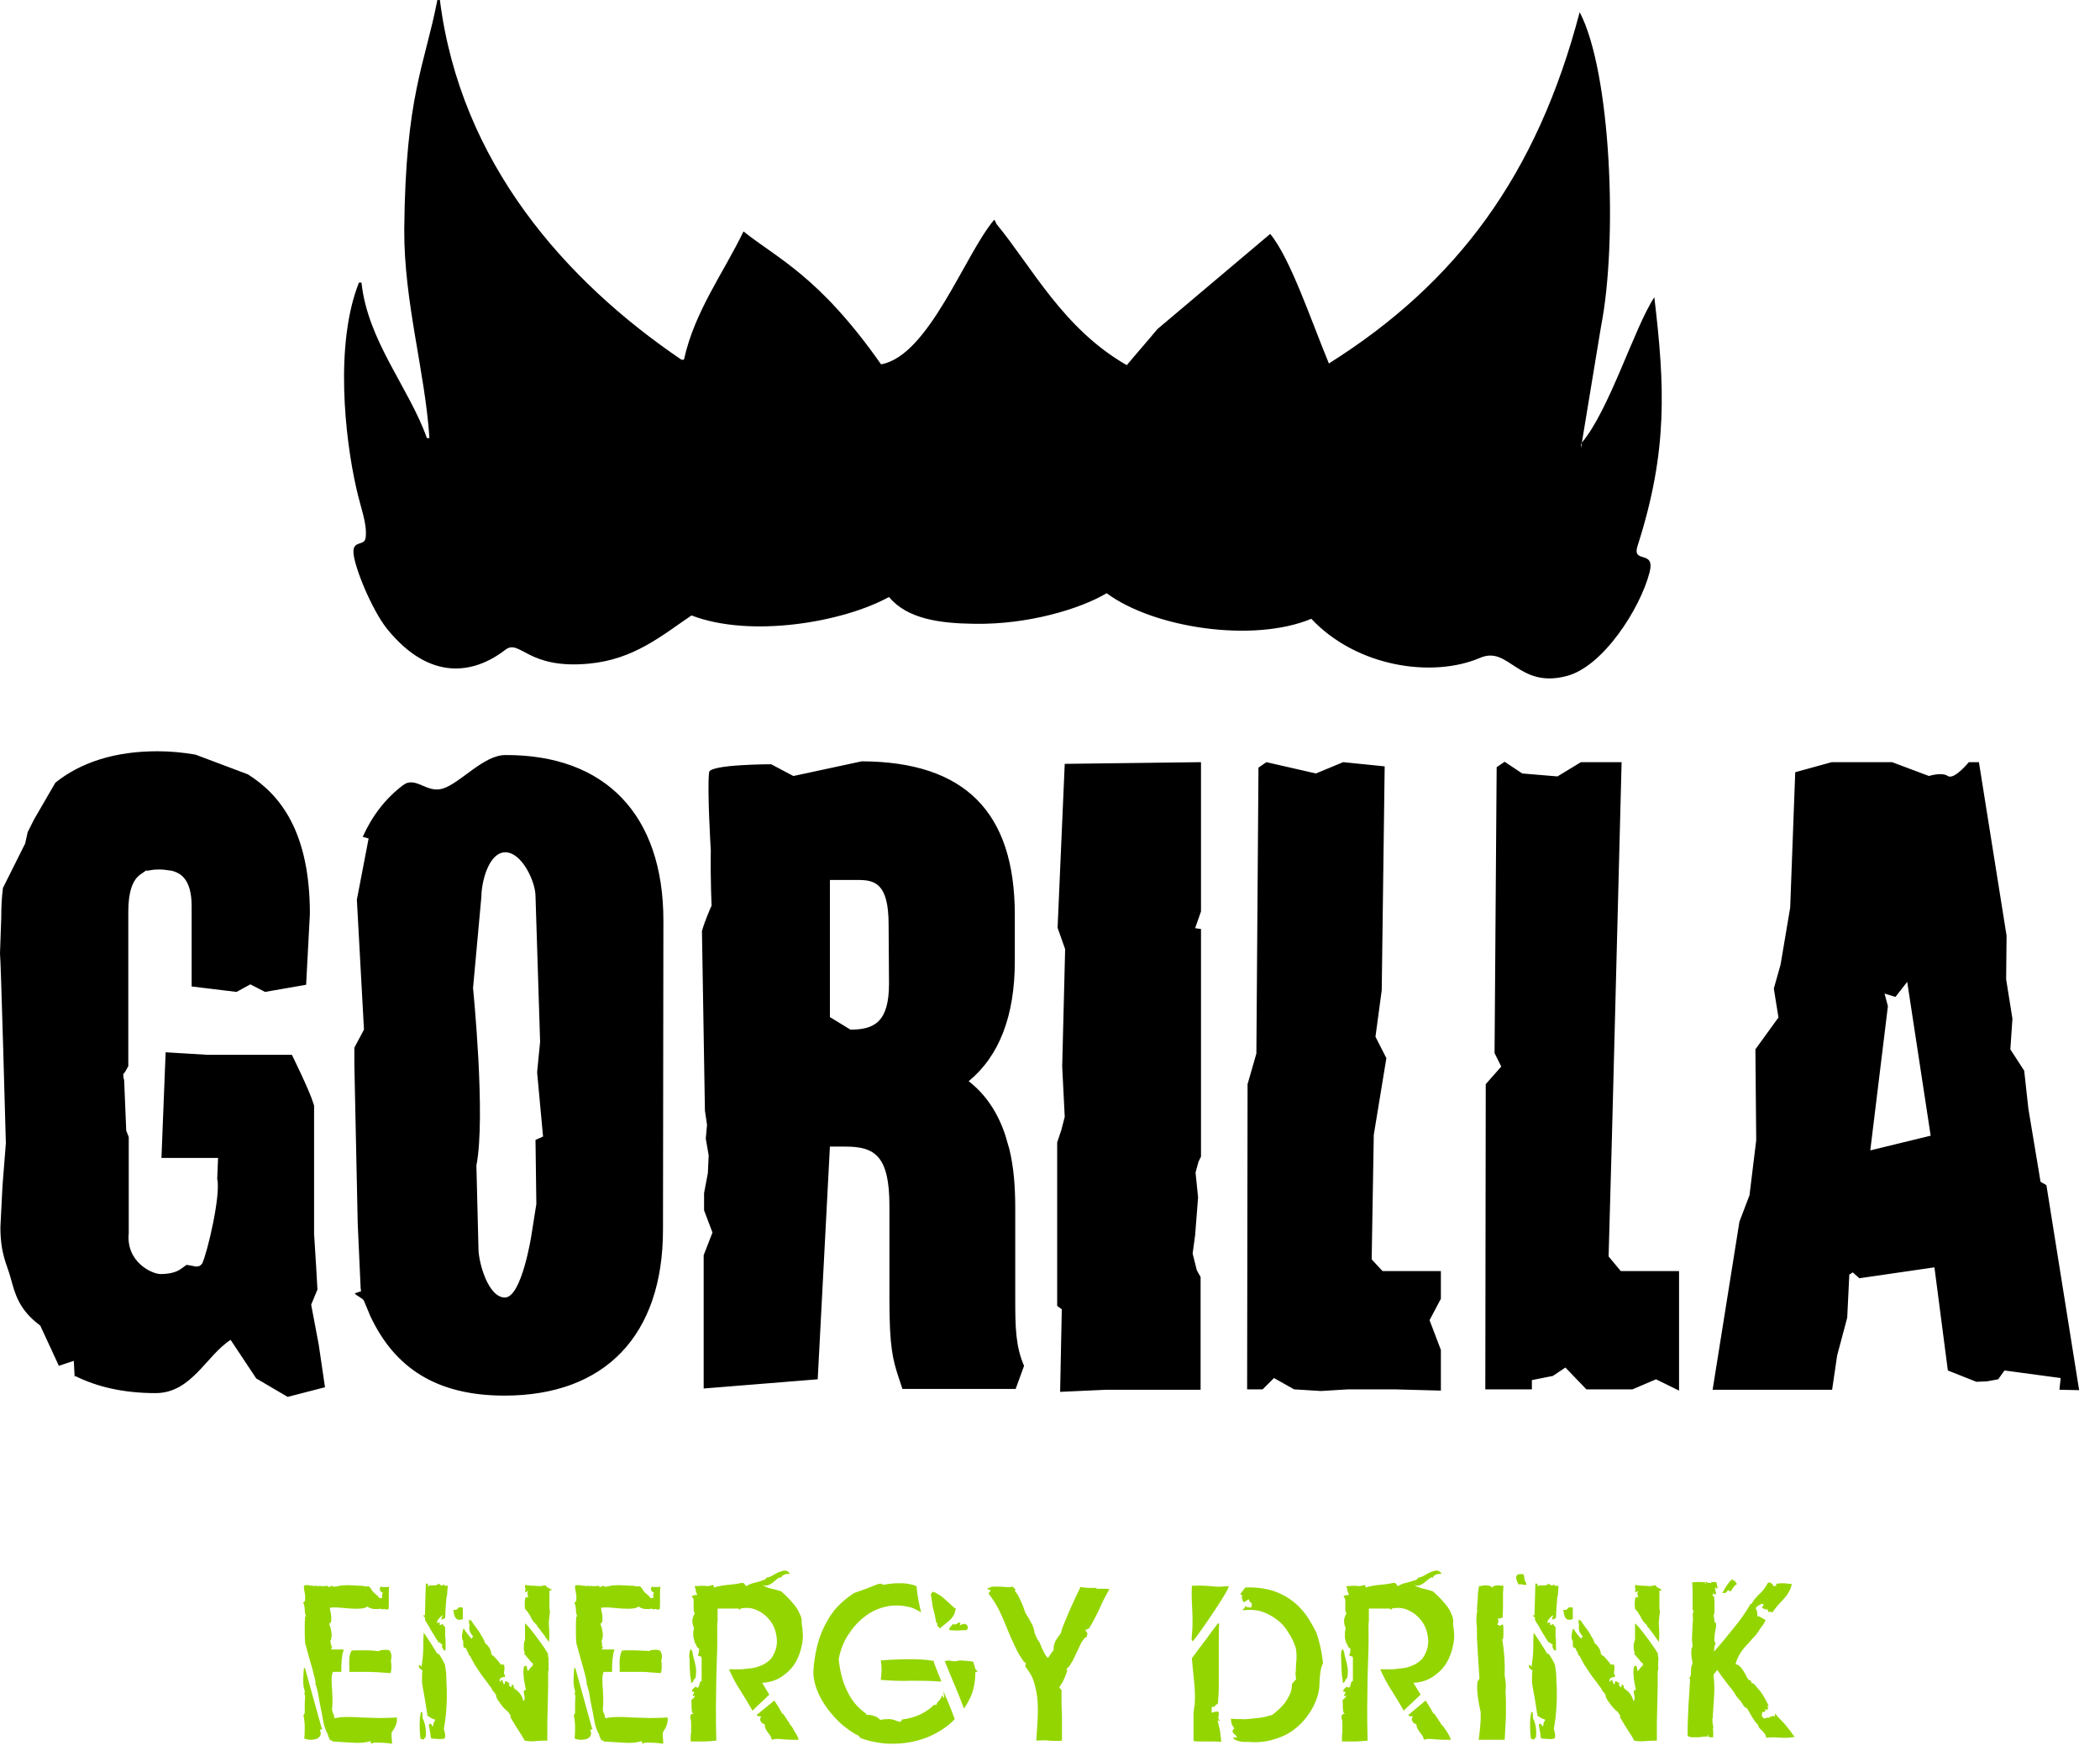
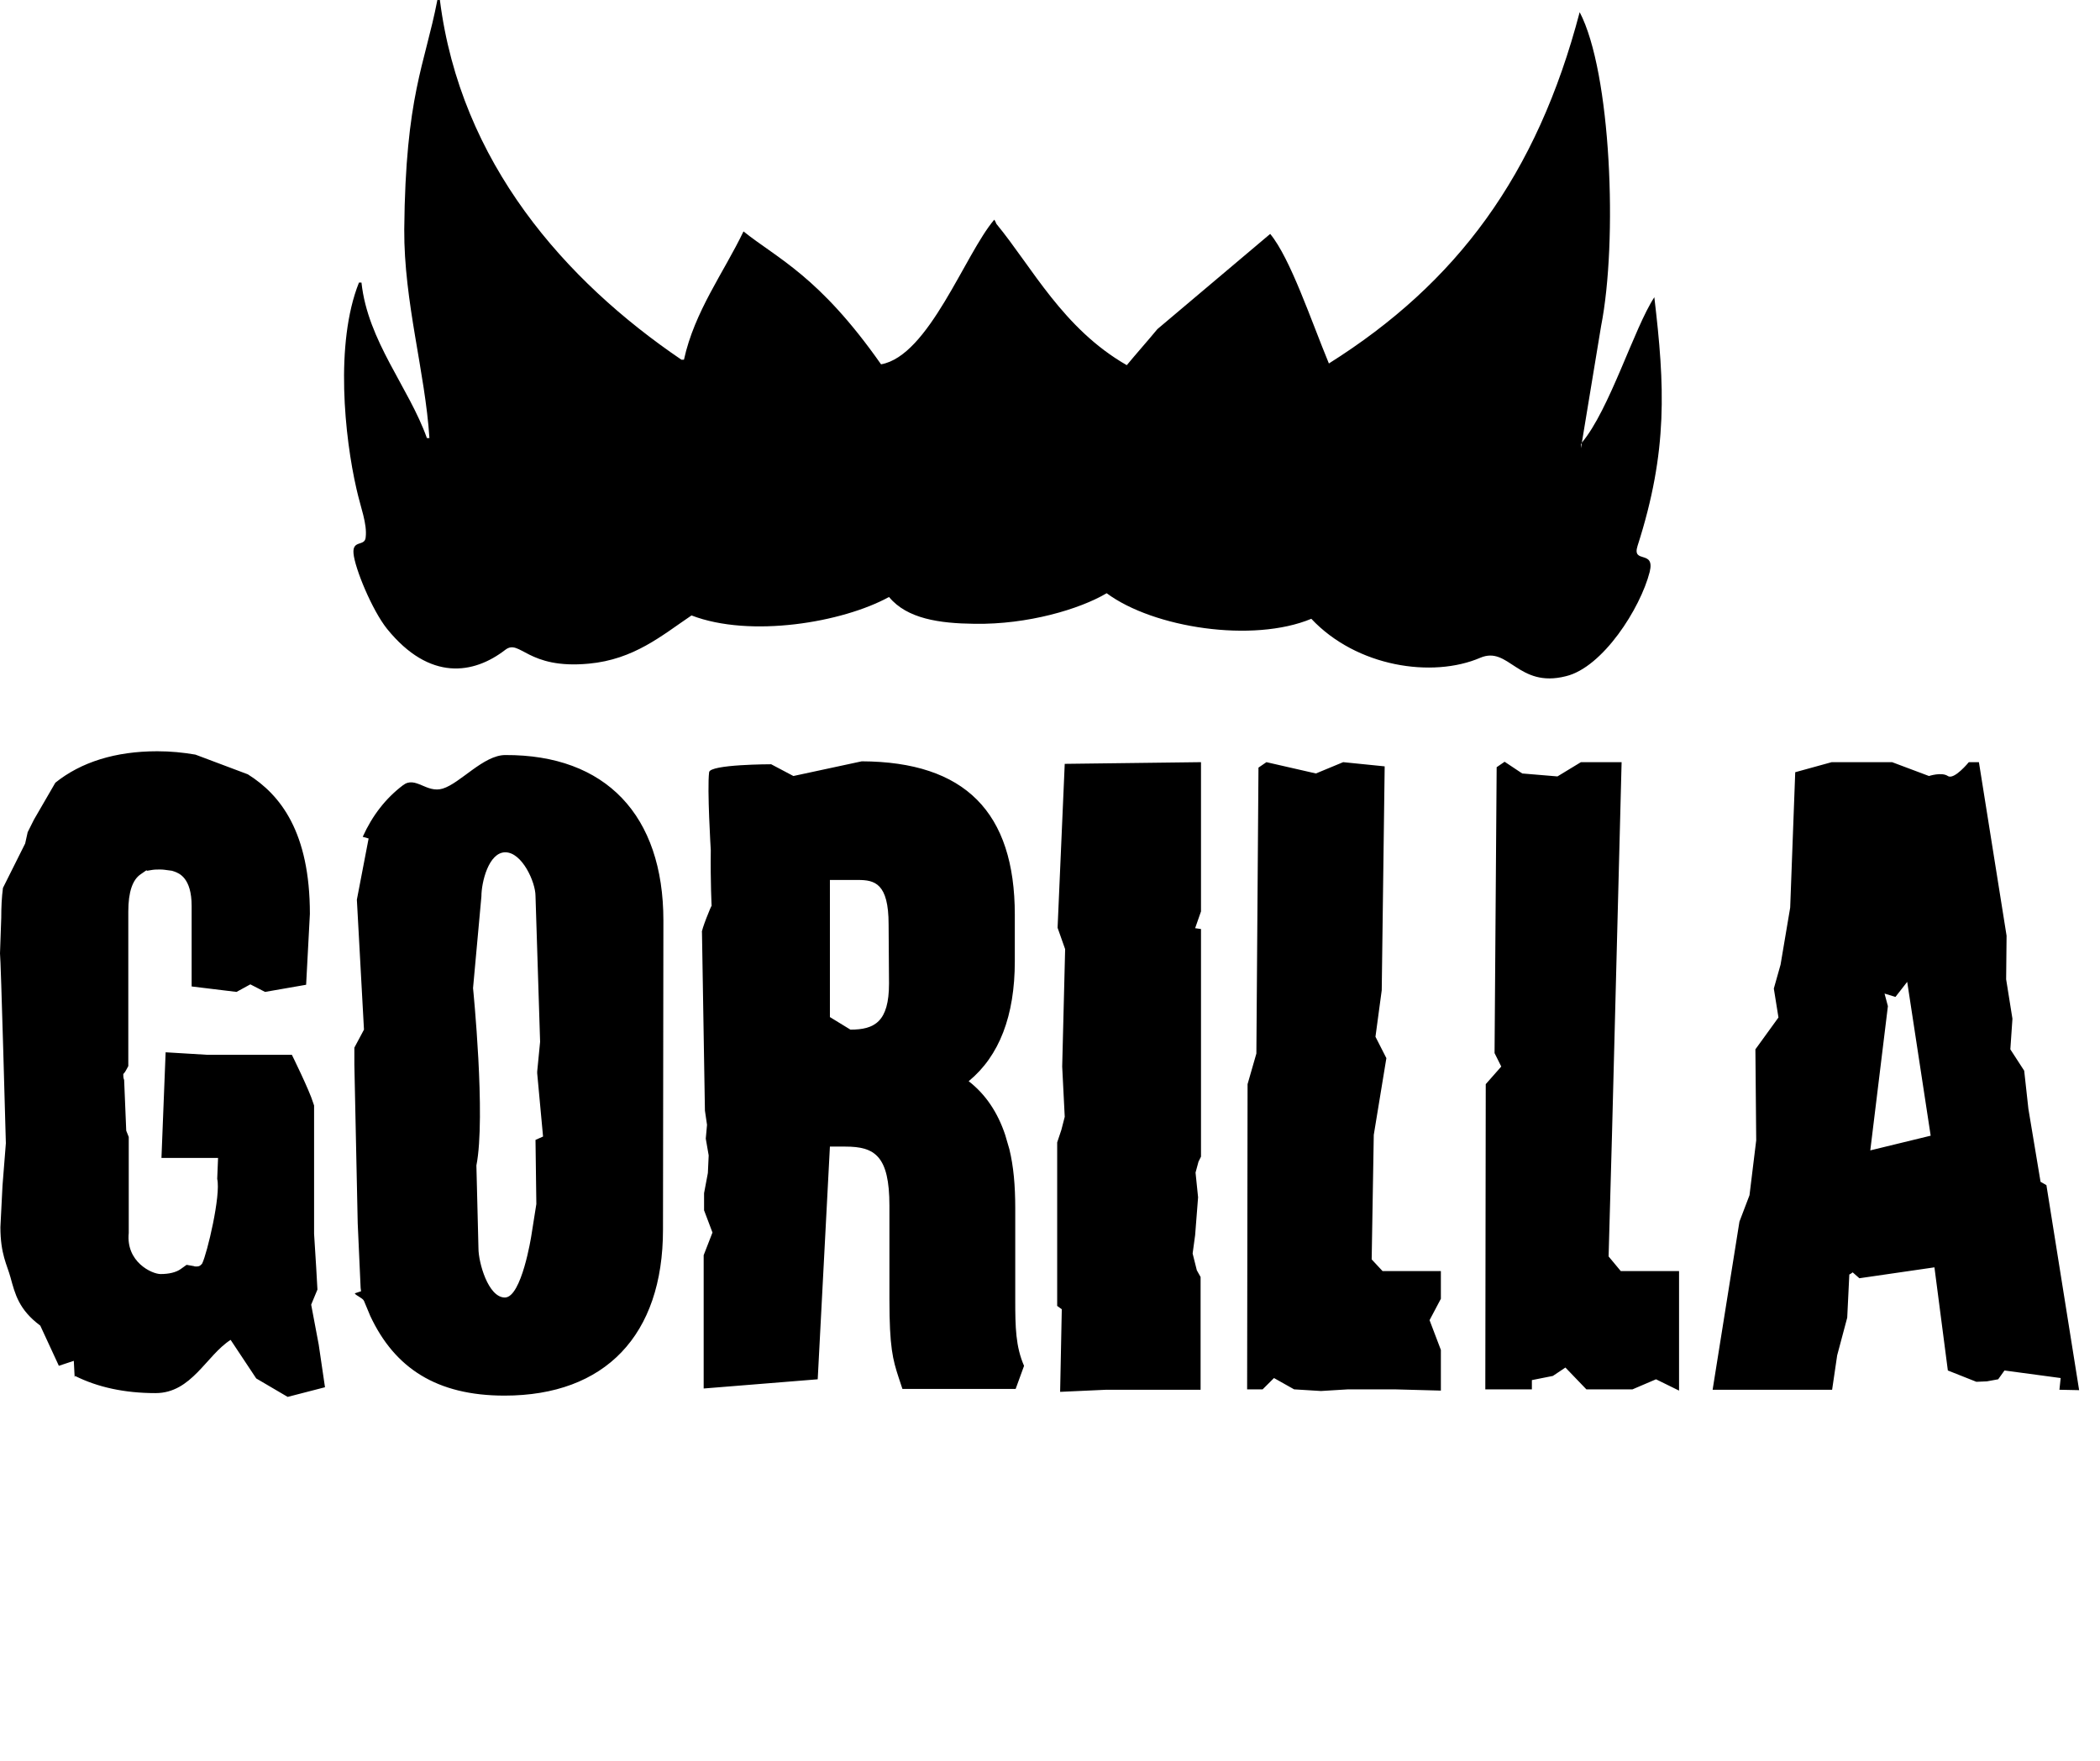
<svg xmlns="http://www.w3.org/2000/svg" width="62" height="52" viewBox="0 0 62 52" fill="none">
  <path fill-rule="evenodd" clip-rule="evenodd" d="M48.842 8.778C49.151 11.39 49.251 13.309 48.347 16.12C48.173 16.665 48.867 16.219 48.706 16.887C48.433 17.964 47.319 19.71 46.23 19.97C44.818 20.329 44.546 19.066 43.704 19.425C42.293 20.032 40.052 19.698 38.715 18.274C36.994 18.992 34.059 18.546 32.673 17.519C31.88 17.989 30.345 18.447 28.773 18.422C27.733 18.41 26.779 18.274 26.247 17.63C24.873 18.385 22.149 18.843 20.416 18.175C19.537 18.769 18.72 19.475 17.383 19.599C15.563 19.772 15.352 18.856 14.919 19.19C13.99 19.908 12.69 20.131 11.427 18.571C10.982 18.014 10.474 16.776 10.437 16.343C10.4 15.934 10.771 16.145 10.796 15.872C10.845 15.463 10.647 14.993 10.524 14.436C10.177 12.925 9.88 10.14 10.598 8.345C10.623 8.345 10.647 8.345 10.672 8.345C10.858 10.078 12.071 11.44 12.604 12.938C12.628 12.938 12.653 12.938 12.678 12.938C12.554 10.994 11.923 8.914 11.935 6.772C11.972 2.81 12.542 1.919 12.913 0C12.938 0 12.963 0 12.987 0C13.594 4.804 16.689 8.295 20.119 10.623C20.143 10.623 20.168 10.623 20.193 10.623C20.503 9.199 21.369 8.047 21.951 6.834C22.954 7.639 24.18 8.147 26.012 10.759C27.423 10.511 28.488 7.503 29.355 6.487C29.38 6.525 29.404 6.574 29.417 6.611C30.469 7.887 31.385 9.706 33.267 10.784C33.564 10.425 33.874 10.078 34.171 9.719C35.285 8.778 36.387 7.849 37.501 6.908C38.096 7.627 38.702 9.447 39.234 10.734C43.011 8.357 45.375 5.175 46.638 0.359C47.567 2.129 47.765 7.119 47.27 9.632C47.084 10.784 46.886 11.935 46.7 13.086C46.688 13.099 46.688 13.111 46.675 13.111C46.675 13.161 46.675 13.198 46.675 13.235C46.688 13.185 46.688 13.136 46.7 13.074C47.517 12.108 48.248 9.682 48.842 8.778ZM19.586 27.188L19.574 36.313C19.574 39.433 17.865 41.215 14.894 41.215C12.888 41.215 11.65 40.398 10.932 38.863L10.746 38.417C10.709 38.331 10.499 38.257 10.474 38.195L10.66 38.133L10.647 38.034L10.561 36.127L10.462 31.435V30.939L10.746 30.407L10.536 26.569L10.883 24.762L10.709 24.712C10.994 24.081 11.39 23.573 11.898 23.189C12.269 22.904 12.591 23.437 13.074 23.288C13.594 23.127 14.275 22.298 14.919 22.298C17.878 22.285 19.586 24.068 19.586 27.188ZM15.946 30.766L15.81 26.458C15.81 26.049 15.414 25.17 14.919 25.17C14.424 25.17 14.213 26.061 14.213 26.47L13.966 29.181C13.966 29.181 14.349 32.982 14.065 34.418L14.126 36.87C14.126 37.278 14.411 38.318 14.906 38.318C15.402 38.318 15.686 36.498 15.686 36.498L15.835 35.557L15.81 33.663L16.033 33.564L15.86 31.695V31.645L15.946 30.766ZM60.802 41.042L60.839 40.696L59.18 40.473L58.994 40.733L58.66 40.794L58.35 40.807L57.508 40.473L57.112 37.427L54.896 37.749C54.896 37.749 54.71 37.588 54.698 37.575C54.661 37.6 54.636 37.625 54.599 37.637L54.537 38.913L54.24 40.027L54.091 41.042H50.563L51.355 36.077L51.652 35.297L51.85 33.676L51.826 30.989L52.507 30.048L52.37 29.194L52.569 28.488L52.853 26.804L53.002 22.805L54.079 22.508H55.862L56.951 22.917C56.951 22.917 57.323 22.793 57.508 22.917C57.694 23.041 58.127 22.508 58.127 22.508H58.425L59.242 27.634L59.229 28.921L59.415 30.085L59.353 30.989L59.762 31.62L59.886 32.747L60.245 34.901L60.418 35L61.384 41.054L60.802 41.042ZM57.001 33.539L56.308 28.996L55.961 29.441L55.639 29.342L55.738 29.714L55.218 33.973L57.001 33.539ZM47.492 37.105L47.592 33.515L47.876 22.508H46.675L45.982 22.929L44.942 22.842L44.422 22.496L44.187 22.657L44.125 31.1L44.323 31.497L43.865 32.017L43.852 41.03H45.227V40.757L45.846 40.634L46.217 40.386L46.836 41.03H48.198L48.892 40.733L49.572 41.067V37.538H47.852L47.492 37.105ZM40.497 37.192L40.559 33.515L40.931 31.249L40.609 30.617L40.794 29.243L40.881 22.632L39.656 22.508L38.851 22.842L37.39 22.508L37.155 22.669L37.093 31.113L36.833 32.017L36.82 41.03H37.278L37.613 40.696L38.207 41.03L38.999 41.079L39.804 41.03H41.166L42.54 41.067V39.866L42.206 38.987L42.54 38.355V37.538H40.819L40.497 37.192ZM30.234 40.336L29.986 41.017H26.643L26.532 40.683C26.359 40.151 26.259 39.792 26.259 38.368V35.607C26.259 34.134 25.826 33.861 24.96 33.861H24.502L24.142 40.733L20.775 41.005V37.068L21.035 36.399L20.787 35.743V35.236L20.899 34.641L20.923 34.121L20.837 33.626L20.874 33.218L20.812 32.797L20.725 27.535C20.688 27.51 21.01 26.705 21.01 26.755C21.01 26.755 20.973 26.061 20.985 25.108C20.985 25.108 20.874 23.288 20.936 22.805C20.961 22.57 22.768 22.57 22.768 22.57L23.424 22.917L25.442 22.483C28.488 22.496 29.961 23.982 29.961 27.015V28.389C29.961 29.998 29.503 31.187 28.599 31.93C29.095 32.314 29.454 32.846 29.677 33.515L29.8 33.936C29.924 34.443 29.974 35.013 29.974 35.681V38.393C29.974 39.197 29.986 39.767 30.234 40.336ZM26.235 27.299C26.235 26.086 25.826 25.987 25.331 25.987H24.502V30.036L25.108 30.407C25.826 30.407 26.247 30.172 26.247 29.045L26.235 27.299ZM31.224 27.399L31.447 28.03L31.36 31.497L31.435 32.982L31.336 33.366L31.212 33.737V38.566L31.348 38.665L31.299 41.104L32.66 41.042H35.446V37.712L35.335 37.514L35.211 37.018L35.285 36.474L35.372 35.359L35.297 34.629L35.384 34.307L35.458 34.158V27.436L35.285 27.411L35.458 26.916V22.508L31.435 22.558L31.224 27.399ZM9.187 38.529L9.372 38.083L9.335 37.427L9.273 36.437C9.273 36.437 9.273 36.288 9.273 36.238V32.648L9.248 32.574C9.137 32.202 8.617 31.15 8.617 31.15H6.116L4.89 31.076L4.767 34.196H6.438L6.413 34.815C6.525 35.297 6.116 37.018 5.968 37.316C5.918 37.377 5.881 37.402 5.807 37.402C5.769 37.402 5.745 37.402 5.72 37.39L5.509 37.353L5.336 37.477C5.2 37.575 4.989 37.625 4.742 37.625C4.482 37.625 3.714 37.266 3.801 36.412V33.577L3.727 33.391L3.665 31.893L3.652 31.856C3.64 31.819 3.64 31.757 3.64 31.719C3.677 31.682 3.702 31.645 3.727 31.596L3.788 31.484V26.916C3.788 26.346 3.912 25.975 4.16 25.814L4.321 25.702L4.346 25.715L4.494 25.69C4.568 25.678 4.655 25.678 4.729 25.678C4.816 25.678 4.89 25.69 4.977 25.702L5.076 25.715L5.15 25.739C5.287 25.789 5.658 25.925 5.658 26.755V29.132L6.983 29.293L7.391 29.07L7.825 29.293L9.038 29.082L9.149 26.99C9.149 24.576 8.283 23.474 7.317 22.867L5.769 22.285C5.41 22.223 5.039 22.186 4.643 22.186C3.405 22.186 2.389 22.508 1.634 23.115L1.003 24.204L0.817 24.576L0.743 24.91L0.087 26.222C0.05 26.507 0.037 26.792 0.037 27.101L0 28.154C0.025 28.302 0.173 33.762 0.173 33.762L0.074 35.013L0.012 36.238C0.012 37.043 0.21 37.353 0.31 37.724C0.446 38.219 0.557 38.677 1.189 39.148L1.733 40.324V40.336L2.179 40.188L2.204 40.671L2.216 40.634C2.885 40.968 3.677 41.141 4.593 41.141C5.658 41.141 6.091 40.027 6.809 39.569L7.565 40.708L8.493 41.253L9.595 40.968L9.409 39.705L9.187 38.529Z" fill="black" />
-   <path d="M11.541 49.036C11.541 49.086 11.554 49.124 11.554 49.161C11.554 49.199 11.554 49.248 11.554 49.286C11.554 49.323 11.541 49.373 11.529 49.41C11.405 49.398 11.293 49.398 11.181 49.385C11.07 49.385 10.97 49.373 10.871 49.373C10.772 49.373 10.66 49.373 10.561 49.373C10.449 49.373 10.437 49.373 10.312 49.373C10.325 49.248 10.3 49.136 10.312 49.024C10.312 48.912 10.337 48.812 10.387 48.737C10.424 48.75 10.424 48.737 10.499 48.737C10.586 48.737 10.672 48.737 10.759 48.737C10.859 48.737 10.945 48.737 11.045 48.75C11.095 48.75 11.132 48.762 11.181 48.762C11.206 48.737 11.343 48.712 11.43 48.725C11.467 48.725 11.504 48.737 11.517 48.762C11.566 48.85 11.566 48.937 11.541 49.036ZM11.715 50.719C11.628 50.731 11.132 50.743 11.008 50.731C10.883 50.731 10.759 50.719 10.623 50.719C10.486 50.706 10.35 50.706 10.226 50.706C10.101 50.706 9.99 50.719 9.878 50.743C9.878 50.731 9.866 50.719 9.866 50.706C9.866 50.656 9.841 50.606 9.816 50.557C9.816 50.532 9.804 50.519 9.804 50.494C9.804 50.482 9.804 50.482 9.804 50.469C9.816 50.37 9.816 50.27 9.816 50.17C9.816 50.071 9.804 49.959 9.804 49.871C9.791 49.772 9.791 49.684 9.791 49.597C9.791 49.51 9.804 49.435 9.828 49.373C9.866 49.373 9.89 49.373 9.903 49.373C9.915 49.373 9.94 49.373 9.952 49.373C9.965 49.373 9.99 49.373 10.002 49.373C10.027 49.373 10.052 49.373 10.077 49.373C10.077 49.323 10.077 49.273 10.077 49.199C10.077 49.136 10.089 49.074 10.089 49.012C10.101 48.949 10.101 48.887 10.114 48.837C10.126 48.787 10.139 48.75 10.151 48.725C10.126 48.712 10.089 48.712 10.052 48.712C10.015 48.712 9.977 48.712 9.928 48.712C9.89 48.712 9.841 48.712 9.804 48.712C9.791 48.712 9.791 48.712 9.779 48.712C9.779 48.7 9.779 48.688 9.779 48.675C9.791 48.675 9.791 48.663 9.804 48.675C9.804 48.65 9.804 48.625 9.791 48.625C9.779 48.613 9.779 48.6 9.779 48.563C9.779 48.563 9.779 48.563 9.766 48.563C9.766 48.538 9.766 48.501 9.754 48.476C9.754 48.476 9.754 48.476 9.754 48.463C9.779 48.413 9.791 48.351 9.791 48.289C9.791 48.227 9.779 48.164 9.766 48.102C9.754 48.04 9.729 47.99 9.717 47.952C9.754 47.94 9.766 47.915 9.779 47.878C9.779 47.84 9.779 47.791 9.779 47.741C9.779 47.691 9.766 47.641 9.754 47.591C9.741 47.541 9.741 47.504 9.741 47.479C9.841 47.467 9.952 47.467 10.052 47.479C10.164 47.491 10.263 47.491 10.362 47.504C10.461 47.504 10.561 47.516 10.635 47.504C10.722 47.504 10.797 47.479 10.859 47.442C10.871 47.467 10.896 47.479 10.933 47.491C10.97 47.504 11.008 47.516 11.045 47.516C11.082 47.516 11.132 47.516 11.169 47.516C11.206 47.516 11.243 47.504 11.256 47.504C11.243 47.516 11.281 47.541 11.293 47.529C11.306 47.516 11.318 47.516 11.33 47.516C11.343 47.516 11.368 47.516 11.392 47.529C11.417 47.529 11.442 47.529 11.467 47.529C11.479 47.467 11.479 47.404 11.479 47.342C11.479 47.28 11.479 47.23 11.479 47.18C11.479 47.13 11.479 47.08 11.479 47.03C11.479 46.98 11.479 46.918 11.492 46.856C11.454 46.868 11.417 46.868 11.392 46.868C11.368 46.868 11.343 46.868 11.318 46.868C11.293 46.868 11.268 46.868 11.243 46.856C11.219 46.856 11.206 46.943 11.219 46.968C11.231 46.993 11.268 47.018 11.306 47.043C11.293 47.055 11.281 47.068 11.281 47.093C11.281 47.118 11.281 47.142 11.281 47.18C11.281 47.192 11.281 47.192 11.281 47.192H11.268C11.268 47.192 11.268 47.192 11.256 47.192C11.231 47.192 11.219 47.192 11.194 47.192C11.181 47.13 11.02 47.043 10.983 46.968C10.945 46.893 10.933 46.893 10.883 46.843C10.772 46.868 10.759 46.831 10.672 46.831C10.586 46.831 10.499 46.819 10.412 46.819C10.325 46.819 10.238 46.806 10.151 46.819C10.077 46.819 10.002 46.831 9.903 46.856C9.89 46.856 9.878 46.856 9.866 46.856C9.853 46.856 9.841 46.856 9.828 46.856V46.843C9.804 46.831 9.779 46.831 9.766 46.843C9.754 46.843 9.741 46.856 9.729 46.868C9.704 46.868 9.692 46.868 9.679 46.856C9.679 46.843 9.692 46.843 9.692 46.831C9.63 46.831 9.593 46.843 9.555 46.843C9.518 46.843 9.481 46.843 9.431 46.831L9.419 46.843C9.406 46.843 9.394 46.843 9.369 46.843C9.369 46.843 9.381 46.843 9.381 46.831C9.282 46.843 9.208 46.831 9.133 46.819C9.071 46.806 9.009 46.806 8.972 46.831C8.972 46.868 8.972 46.918 8.984 46.968C8.997 47.018 8.997 47.068 9.009 47.118C9.009 47.167 9.009 47.217 9.009 47.255C8.997 47.292 8.984 47.317 8.947 47.329C8.972 47.367 8.984 47.404 8.984 47.442C8.997 47.479 8.997 47.516 8.997 47.554C8.997 47.591 9.009 47.629 9.009 47.653C9.021 47.691 9.021 47.716 9.046 47.741C9.034 47.728 9.021 47.728 9.009 47.741C8.997 47.865 8.997 47.99 8.997 48.127C8.997 48.252 8.997 48.389 9.009 48.526C9.059 48.688 9.096 48.85 9.146 49.024C9.195 49.186 9.245 49.36 9.282 49.522C9.295 49.547 9.295 49.56 9.295 49.585C9.295 49.597 9.307 49.622 9.307 49.647C9.307 49.647 9.307 49.647 9.307 49.635C9.307 49.647 9.319 49.672 9.319 49.684C9.319 49.684 9.319 49.697 9.307 49.697C9.332 49.784 9.357 49.871 9.381 49.959C9.419 50.183 9.456 50.395 9.506 50.619C9.543 50.831 9.568 51.03 9.679 51.217C9.692 51.279 9.717 51.354 9.766 51.404C9.779 51.416 9.791 51.404 9.791 51.379C9.791 51.379 9.791 51.392 9.804 51.392C9.804 51.404 9.804 51.416 9.816 51.429C10.027 51.441 10.226 51.454 10.424 51.466C10.623 51.479 10.797 51.466 10.945 51.416C10.945 51.441 10.945 51.454 10.945 51.466C10.945 51.479 10.958 51.491 10.958 51.491C10.995 51.479 11.02 51.479 11.032 51.466C11.045 51.454 11.529 51.466 11.566 51.504C11.591 51.404 11.541 51.292 11.566 51.155C11.715 50.955 11.728 50.831 11.715 50.719ZM9.481 50.98C9.332 50.432 9.17 49.871 9.021 49.323C9.021 49.323 9.021 49.323 9.021 49.311C9.009 49.286 8.997 49.273 8.997 49.248C8.984 49.261 8.972 49.261 8.972 49.273C8.959 49.473 8.922 49.734 8.997 49.934C8.997 49.971 8.997 50.008 8.984 50.046C8.997 50.058 9.009 50.058 9.009 50.071C8.997 50.208 8.997 50.332 8.997 50.469C8.997 50.507 8.997 50.557 8.997 50.594C8.984 50.619 8.972 50.631 8.959 50.656C8.984 50.781 8.997 50.893 8.997 50.993C8.997 51.105 8.997 51.217 8.984 51.342C9.046 51.367 9.108 51.379 9.17 51.379C9.233 51.379 9.295 51.367 9.344 51.354C9.394 51.329 9.431 51.304 9.456 51.254C9.481 51.205 9.468 51.155 9.444 51.08C9.493 51.08 9.518 51.068 9.506 51.043C9.493 51.018 9.481 50.98 9.468 50.968C9.456 50.98 9.468 50.98 9.481 50.98ZM13.143 49.211C13.168 49.173 12.957 48.825 12.944 48.837C12.932 48.837 12.919 48.837 12.907 48.837C12.894 48.8 12.584 48.314 12.51 48.214C12.497 48.413 12.497 48.463 12.497 48.663C12.497 48.85 12.472 49.036 12.447 49.223C12.435 49.211 12.423 49.199 12.41 49.186C12.398 49.173 12.373 49.173 12.361 49.173C12.373 49.211 12.373 49.236 12.373 49.248C12.386 49.261 12.398 49.273 12.41 49.286C12.423 49.298 12.447 49.311 12.472 49.336C12.46 49.398 12.46 49.46 12.46 49.522C12.46 49.585 12.46 49.647 12.46 49.709C12.485 49.871 12.522 50.033 12.547 50.195C12.572 50.357 12.597 50.519 12.621 50.669C12.659 50.694 12.683 50.706 12.721 50.731C12.758 50.756 12.795 50.768 12.845 50.781C12.845 50.806 12.845 50.818 12.832 50.831C12.807 50.843 12.795 50.906 12.795 50.968C12.783 50.968 12.77 50.98 12.758 50.98C12.758 50.968 12.758 50.968 12.758 50.955C12.733 50.918 12.721 50.906 12.708 50.906C12.696 50.906 12.671 50.918 12.659 50.93C12.671 51.005 12.683 51.068 12.696 51.142C12.696 51.155 12.696 51.18 12.708 51.192C12.708 51.267 12.721 51.329 12.733 51.329V51.342C12.795 51.342 12.857 51.354 12.932 51.354C12.994 51.367 13.056 51.354 13.13 51.342C13.13 51.317 13.143 51.304 13.143 51.279C13.143 51.254 13.143 51.23 13.143 51.217L13.105 51.055C13.13 50.906 13.155 50.756 13.168 50.594C13.18 50.432 13.192 50.27 13.192 50.108C13.192 49.946 13.192 49.797 13.18 49.647C13.18 49.473 13.168 49.336 13.143 49.211ZM12.572 51.217C12.572 51.192 12.572 51.167 12.572 51.155C12.572 51.018 12.547 50.906 12.497 50.781C12.497 50.781 12.497 50.781 12.485 50.768C12.485 50.756 12.485 50.743 12.472 50.731C12.472 50.706 12.485 50.557 12.447 50.557C12.435 50.557 12.435 50.569 12.435 50.569C12.435 50.569 12.435 50.569 12.423 50.569V50.581C12.41 50.631 12.41 50.706 12.398 50.719C12.386 50.918 12.386 51.105 12.41 51.304C12.41 51.317 12.41 51.354 12.435 51.354C12.46 51.367 12.485 51.367 12.51 51.367C12.522 51.367 12.534 51.342 12.534 51.317H12.572C12.572 51.292 12.559 51.279 12.559 51.267C12.584 51.267 12.584 51.242 12.572 51.217ZM13.192 46.831C13.192 46.831 13.192 46.819 13.192 46.831C13.168 46.831 13.155 46.831 13.13 46.831C13.13 46.819 13.118 46.806 13.118 46.794C13.068 46.819 13.043 46.819 13.031 46.819C13.018 46.819 12.994 46.806 12.957 46.769C12.907 46.806 12.87 46.819 12.845 46.819C12.82 46.819 12.795 46.819 12.77 46.819C12.745 46.819 12.721 46.819 12.708 46.819C12.683 46.819 12.659 46.831 12.621 46.868C12.646 46.843 12.646 46.819 12.634 46.794C12.621 46.769 12.609 46.756 12.572 46.769C12.572 46.918 12.559 47.068 12.559 47.205C12.559 47.354 12.547 47.516 12.547 47.703C12.534 47.703 12.522 47.703 12.51 47.703C12.497 47.703 12.485 47.716 12.485 47.716C12.522 47.728 12.534 47.753 12.547 47.766C12.547 47.803 12.547 47.828 12.547 47.84C12.572 47.878 12.597 47.928 12.621 47.965C12.646 48.002 12.671 48.04 12.696 48.09C12.696 48.102 12.708 48.114 12.708 48.114C12.733 48.152 12.758 48.202 12.783 48.239C12.807 48.276 12.832 48.314 12.857 48.364C12.87 48.389 12.894 48.413 12.907 48.438C12.919 48.463 12.944 48.488 12.957 48.513C12.969 48.501 12.969 48.501 12.981 48.501C12.994 48.501 12.994 48.513 13.006 48.526C13.018 48.538 13.031 48.55 13.031 48.55C13.043 48.563 13.056 48.563 13.068 48.55C13.043 48.588 13.043 48.625 13.068 48.675C13.081 48.688 13.081 48.688 13.081 48.7C13.081 48.7 13.093 48.712 13.093 48.725L13.105 48.737H13.155C13.155 48.712 13.155 48.7 13.155 48.675C13.155 48.65 13.155 48.625 13.155 48.6C13.155 48.55 13.155 48.513 13.155 48.463C13.155 48.413 13.155 48.376 13.143 48.326C13.143 48.276 13.143 48.227 13.143 48.177V48.052C13.13 48.04 13.118 48.027 13.105 48.015C13.093 48.002 13.081 47.99 13.081 47.965C13.056 47.965 13.043 47.965 13.031 47.977C13.018 47.99 13.006 47.99 12.981 47.99C12.981 47.952 12.981 47.928 12.981 47.928C12.981 47.915 12.969 47.915 12.957 47.915C12.944 47.915 12.932 47.915 12.919 47.928C12.907 47.928 12.894 47.928 12.894 47.928C12.907 47.903 12.907 47.878 12.919 47.853C12.932 47.84 12.944 47.815 12.957 47.803C12.969 47.791 12.981 47.766 13.006 47.753C13.018 47.741 13.043 47.716 13.056 47.691C13.068 47.728 13.056 47.753 13.043 47.766C13.031 47.778 13.031 47.803 13.031 47.828C13.068 47.815 13.093 47.815 13.105 47.803C13.118 47.791 13.118 47.79 13.13 47.79L13.143 47.778C13.143 47.678 13.155 47.591 13.155 47.491C13.168 47.392 13.168 47.292 13.18 47.192C13.18 47.18 13.18 47.167 13.18 47.167C13.18 47.155 13.192 47.155 13.192 47.142C13.205 47.093 13.205 47.055 13.205 47.005C13.205 46.956 13.217 46.918 13.217 46.868C13.242 46.831 13.217 46.831 13.192 46.831ZM13.664 47.479C13.589 47.454 13.527 47.467 13.515 47.504C13.49 47.541 13.441 47.554 13.379 47.541C13.391 47.579 13.403 47.616 13.403 47.666C13.416 47.703 13.428 47.741 13.441 47.766C13.453 47.791 13.478 47.815 13.515 47.828C13.552 47.84 13.602 47.84 13.664 47.815V47.479ZM16.172 48.887C16.172 48.874 16.184 48.874 16.184 48.862C16.196 48.8 15.501 47.865 15.501 47.952C15.501 48.04 15.501 48.127 15.501 48.202C15.501 48.289 15.501 48.364 15.501 48.426V48.438C15.501 48.438 15.501 48.438 15.489 48.451C15.464 48.526 15.464 48.613 15.464 48.688C15.464 48.725 15.476 48.762 15.489 48.8C15.489 48.812 15.489 48.837 15.476 48.862C15.489 48.862 15.501 48.874 15.514 48.874C15.538 48.912 15.563 48.949 15.601 48.987C15.613 48.987 15.613 48.999 15.625 49.012C15.65 49.049 15.675 49.086 15.712 49.111C15.725 49.111 15.725 49.124 15.737 49.124C15.737 49.149 15.725 49.173 15.725 49.199C15.712 49.211 15.687 49.223 15.675 49.236C15.662 49.248 15.65 49.273 15.638 49.286C15.625 49.298 15.613 49.323 15.588 49.336C15.588 49.336 15.588 49.336 15.588 49.348H15.576C15.563 49.298 15.563 49.261 15.551 49.211C15.551 49.199 15.538 49.199 15.538 49.199C15.526 49.199 15.514 49.199 15.501 49.199C15.439 49.186 15.451 49.485 15.464 49.522C15.464 49.522 15.464 49.522 15.464 49.535C15.464 49.585 15.476 49.647 15.489 49.709C15.501 49.772 15.514 49.846 15.526 49.909C15.489 49.909 15.464 49.921 15.464 49.946C15.464 49.971 15.464 50.008 15.476 50.046C15.489 50.083 15.489 50.12 15.489 50.158C15.489 50.195 15.476 50.22 15.451 50.233C15.414 50.071 15.327 49.959 15.191 49.871C15.178 49.859 15.178 49.846 15.166 49.834C15.178 49.784 15.154 49.759 15.116 49.747C15.104 49.772 15.104 49.809 15.091 49.834C15.067 49.809 15.042 49.784 15.017 49.759C15.03 49.747 15.042 49.734 15.042 49.709C15.017 49.697 14.992 49.684 14.98 49.672C14.967 49.66 14.943 49.647 14.905 49.66C14.905 49.684 14.905 49.697 14.905 49.722C14.893 49.722 14.893 49.734 14.88 49.747C14.868 49.734 14.868 49.709 14.856 49.697C14.843 49.672 14.843 49.647 14.831 49.622C14.818 49.61 14.806 49.61 14.794 49.622C14.781 49.635 14.781 49.647 14.769 49.66C14.769 49.672 14.756 49.684 14.756 49.684C14.756 49.672 14.756 49.66 14.756 49.647C14.756 49.635 14.744 49.635 14.744 49.622C14.756 49.585 14.769 49.56 14.794 49.547C14.831 49.535 14.868 49.522 14.905 49.522C14.918 49.485 14.905 49.46 14.893 49.448C14.88 49.435 14.88 49.41 14.88 49.385C14.893 49.336 14.893 49.273 14.893 49.236C14.893 49.211 14.88 49.111 14.843 49.173V49.186C14.843 49.161 14.831 49.149 14.831 49.149C14.818 49.149 14.794 49.161 14.781 49.161C14.769 49.136 14.756 49.111 14.744 49.099C14.682 49.024 14.62 48.949 14.558 48.887C14.558 48.899 14.558 48.899 14.558 48.912C14.545 48.887 14.521 48.874 14.508 48.85C14.496 48.725 14.434 48.613 14.322 48.526C14.297 48.438 14.26 48.376 14.21 48.301C14.136 48.139 13.999 48.015 13.912 47.853C13.9 47.84 13.9 47.853 13.887 47.865C13.875 47.853 13.863 47.828 13.85 47.828C13.838 47.89 13.85 47.952 13.863 47.99C13.85 48.052 13.85 48.127 13.875 48.189C13.9 48.239 13.937 48.289 13.974 48.339C13.95 48.339 13.925 48.376 13.925 48.401C13.85 48.314 13.776 48.227 13.714 48.127C13.714 48.114 13.701 48.114 13.701 48.102C13.676 48.065 13.652 48.214 13.652 48.227C13.639 48.289 13.627 48.389 13.664 48.438C13.664 48.451 13.676 48.451 13.676 48.463C13.676 48.476 13.676 48.488 13.676 48.501C13.676 48.55 13.676 48.6 13.689 48.65C13.714 48.65 13.739 48.663 13.751 48.675C13.763 48.688 13.776 48.7 13.776 48.725C13.788 48.737 13.788 48.762 13.801 48.775C13.801 48.787 13.813 48.787 13.825 48.8C13.825 48.837 13.838 48.874 13.85 48.887C13.863 48.887 13.863 48.887 13.875 48.899C13.925 48.999 13.974 49.086 14.024 49.173C14.086 49.261 14.136 49.348 14.198 49.435C14.26 49.522 14.322 49.61 14.384 49.684C14.434 49.747 14.471 49.809 14.521 49.871C14.521 49.884 14.533 49.896 14.533 49.909C14.57 49.959 14.607 49.996 14.645 50.046C14.645 50.058 14.645 50.071 14.645 50.083C14.657 50.145 14.694 50.208 14.744 50.27C14.794 50.332 14.831 50.395 14.88 50.444C14.93 50.494 14.967 50.532 15.005 50.557C15.03 50.594 15.054 50.631 15.079 50.669C15.079 50.681 15.067 50.694 15.067 50.706C15.141 50.831 15.203 50.943 15.278 51.055C15.352 51.167 15.427 51.279 15.489 51.404C15.613 51.429 15.725 51.429 15.824 51.416C15.936 51.404 16.035 51.404 16.159 51.404C16.159 51.242 16.159 51.068 16.159 50.881C16.159 50.694 16.172 50.507 16.172 50.32C16.172 50.133 16.184 49.946 16.184 49.759C16.184 49.622 16.184 49.485 16.184 49.36C16.209 49.311 16.196 49.236 16.196 49.186C16.196 49.186 16.196 49.173 16.196 49.149C16.196 49.124 16.196 49.099 16.196 49.086C16.196 48.987 16.196 48.937 16.172 48.887ZM16.122 46.819C16.085 46.819 16.047 46.819 16.023 46.819C16.023 46.819 16.035 46.819 16.035 46.831C15.973 46.843 15.898 46.843 15.787 46.831C15.675 46.831 15.588 46.819 15.501 46.806C15.501 46.868 15.501 46.906 15.514 46.918C15.514 46.931 15.514 46.968 15.501 47.018C15.526 47.018 15.538 47.018 15.551 47.005C15.563 46.993 15.576 46.993 15.601 46.993C15.576 47.018 15.563 47.055 15.576 47.093C15.588 47.13 15.588 47.155 15.601 47.18C15.588 47.167 15.563 47.167 15.538 47.167C15.526 47.167 15.514 47.18 15.514 47.205C15.514 47.205 15.514 47.205 15.501 47.205C15.501 47.217 15.501 47.217 15.501 47.23C15.489 47.317 15.489 47.479 15.501 47.504C15.526 47.541 15.538 47.566 15.563 47.579C15.576 47.603 15.601 47.629 15.613 47.653C15.613 47.653 15.613 47.653 15.613 47.666L15.625 47.678C15.638 47.691 15.65 47.716 15.662 47.728V47.741C15.7 47.828 15.762 47.915 15.836 47.977C15.849 47.99 15.849 48.002 15.861 48.015C15.861 48.015 15.861 48.015 15.861 48.002C15.861 48.015 15.874 48.04 15.874 48.052C15.886 48.077 15.886 48.077 15.898 48.065C15.948 48.139 15.998 48.202 16.047 48.264C16.097 48.339 16.147 48.413 16.209 48.488C16.221 48.339 16.221 48.202 16.209 48.052C16.196 47.928 16.209 47.815 16.221 47.716C16.234 47.653 16.246 47.566 16.221 47.516C16.221 47.491 16.221 47.467 16.221 47.454C16.221 47.404 16.221 47.367 16.221 47.317C16.221 47.267 16.221 47.217 16.221 47.167C16.221 47.118 16.221 47.055 16.221 46.98C16.246 46.968 16.258 46.956 16.283 46.968C16.283 46.956 16.283 46.943 16.283 46.943C16.221 46.906 16.159 46.881 16.109 46.843C16.147 46.831 16.134 46.831 16.122 46.819ZM23.309 50.906C23.309 50.893 23.297 50.881 23.297 50.868C23.259 50.831 23.235 50.781 23.21 50.743C23.21 50.743 23.21 50.743 23.21 50.731H23.197C23.172 50.694 23.16 50.656 23.123 50.619C23.11 50.606 23.098 50.606 23.086 50.594C23.061 50.544 23.036 50.507 23.011 50.457C22.962 50.382 22.912 50.295 22.862 50.22L22.341 50.644C22.353 50.656 22.353 50.669 22.366 50.681C22.415 50.681 22.453 50.681 22.477 50.706C22.453 50.731 22.44 50.743 22.44 50.768C22.44 50.793 22.453 50.818 22.465 50.843C22.477 50.868 22.502 50.881 22.515 50.893C22.539 50.906 22.552 50.918 22.577 50.918C22.577 50.968 22.589 51.018 22.602 51.055C22.626 51.092 22.639 51.117 22.664 51.155C22.688 51.18 22.713 51.217 22.738 51.254C22.763 51.292 22.775 51.329 22.788 51.379C22.825 51.367 22.875 51.354 22.937 51.354C22.999 51.354 23.061 51.354 23.135 51.367C23.21 51.367 23.284 51.379 23.359 51.379C23.433 51.379 23.508 51.379 23.582 51.379C23.557 51.292 23.508 51.205 23.433 51.092C23.408 51.018 23.359 50.968 23.309 50.906ZM23.607 47.653C23.57 47.566 23.52 47.479 23.458 47.404C23.396 47.329 23.334 47.255 23.272 47.192C23.21 47.13 23.135 47.055 23.061 46.993C22.949 46.956 22.837 46.931 22.738 46.906C22.639 46.881 22.564 46.843 22.515 46.806C22.577 46.831 22.639 46.831 22.701 46.806C22.75 46.781 22.812 46.744 22.85 46.706C22.899 46.669 22.937 46.632 22.974 46.607C23.011 46.582 23.036 46.582 23.061 46.594C23.073 46.569 23.086 46.544 23.098 46.532C23.123 46.52 23.148 46.507 23.172 46.495C23.197 46.482 23.222 46.482 23.247 46.482C23.272 46.482 23.297 46.482 23.322 46.47C23.272 46.407 23.222 46.382 23.172 46.382C23.11 46.382 23.061 46.407 22.986 46.432C22.924 46.457 22.862 46.495 22.8 46.532C22.738 46.569 22.676 46.582 22.626 46.594C22.614 46.632 22.577 46.657 22.527 46.669C22.477 46.681 22.428 46.706 22.366 46.719C22.304 46.731 22.241 46.756 22.18 46.769C22.117 46.794 22.068 46.819 22.03 46.843C22.018 46.819 21.993 46.806 21.981 46.781C21.968 46.756 21.944 46.744 21.906 46.744C21.745 46.781 21.608 46.794 21.472 46.806C21.335 46.819 21.211 46.843 21.075 46.881C21.075 46.831 21.062 46.806 21.062 46.806C21 46.819 20.951 46.831 20.901 46.843C20.839 46.831 20.777 46.831 20.715 46.831C20.653 46.831 20.578 46.843 20.504 46.843C20.529 46.893 20.541 46.931 20.541 46.968C20.541 46.993 20.553 47.03 20.578 47.068C20.578 47.08 20.578 47.093 20.578 47.105C20.566 47.105 20.553 47.105 20.529 47.105C20.504 47.105 20.491 47.118 20.466 47.118C20.454 47.118 20.442 47.13 20.429 47.142C20.417 47.155 20.429 47.167 20.454 47.18C20.466 47.205 20.479 47.23 20.479 47.267C20.479 47.304 20.479 47.354 20.479 47.392C20.479 47.442 20.479 47.491 20.479 47.529C20.479 47.579 20.491 47.616 20.516 47.653C20.491 47.678 20.479 47.703 20.466 47.741C20.454 47.778 20.442 47.815 20.442 47.853C20.442 47.89 20.442 47.94 20.454 47.977C20.466 48.015 20.479 48.065 20.491 48.09C20.479 48.127 20.466 48.177 20.466 48.227C20.466 48.276 20.466 48.326 20.479 48.376C20.491 48.426 20.504 48.463 20.516 48.513C20.529 48.538 20.541 48.55 20.553 48.575C20.566 48.625 20.591 48.663 20.64 48.688C20.64 48.7 20.64 48.725 20.64 48.737C20.64 48.787 20.628 48.837 20.603 48.874C20.615 48.899 20.64 48.912 20.665 48.912C20.69 48.912 20.702 48.924 20.715 48.949V49.647C20.69 49.647 20.677 49.66 20.665 49.684C20.653 49.709 20.653 49.734 20.64 49.772C20.64 49.797 20.628 49.822 20.603 49.834C20.591 49.846 20.566 49.834 20.529 49.809C20.516 49.834 20.491 49.846 20.466 49.871C20.442 49.884 20.429 49.921 20.429 49.959C20.466 49.959 20.479 49.959 20.491 49.971C20.491 49.971 20.504 49.983 20.491 49.996C20.491 50.008 20.479 50.021 20.466 50.033C20.454 50.046 20.454 50.058 20.454 50.071C20.466 50.096 20.479 50.096 20.491 50.083C20.504 50.058 20.516 50.071 20.516 50.096C20.504 50.12 20.479 50.145 20.466 50.158C20.442 50.17 20.429 50.195 20.404 50.22C20.417 50.245 20.417 50.282 20.417 50.32C20.417 50.357 20.417 50.395 20.417 50.432C20.417 50.469 20.429 50.507 20.429 50.544C20.442 50.581 20.454 50.606 20.491 50.619C20.442 50.606 20.417 50.619 20.404 50.631C20.392 50.656 20.38 50.669 20.38 50.694C20.38 50.719 20.38 50.756 20.392 50.781C20.404 50.818 20.404 50.856 20.404 50.906C20.404 50.955 20.404 51.018 20.404 51.068C20.404 51.13 20.404 51.192 20.392 51.254C20.392 51.317 20.392 51.379 20.392 51.429C20.516 51.429 20.628 51.429 20.752 51.429C20.876 51.429 21.013 51.416 21.149 51.404C21.137 51.055 21.137 50.719 21.137 50.407C21.137 50.096 21.149 49.797 21.149 49.51C21.162 49.223 21.162 48.949 21.174 48.688C21.186 48.426 21.162 47.903 21.186 47.89V47.504H21.807C21.807 47.541 21.869 47.554 21.857 47.504C22.043 47.467 22.217 47.479 22.378 47.566C22.539 47.641 22.676 47.766 22.775 47.915C22.875 48.065 22.924 48.239 22.937 48.426C22.949 48.625 22.887 48.812 22.763 48.987C22.676 49.074 22.589 49.136 22.502 49.173C22.415 49.211 22.316 49.248 22.217 49.261C22.117 49.273 22.006 49.286 21.894 49.298C21.782 49.298 21.658 49.298 21.522 49.298C21.621 49.522 21.733 49.734 21.857 49.921C21.981 50.12 22.105 50.32 22.217 50.519C22.304 50.432 22.378 50.357 22.465 50.282C22.539 50.208 22.626 50.133 22.713 50.046C22.639 49.921 22.564 49.797 22.502 49.697C22.726 49.684 22.924 49.622 23.086 49.51C23.247 49.398 23.384 49.273 23.483 49.099C23.582 48.937 23.644 48.75 23.681 48.55C23.719 48.351 23.706 48.152 23.669 47.952C23.681 47.84 23.657 47.741 23.607 47.653ZM20.417 49.697C20.454 49.684 20.454 49.672 20.466 49.647C20.479 49.635 20.479 49.61 20.491 49.585H20.504C20.553 49.585 20.553 49.348 20.553 49.323C20.541 49.161 20.491 49.012 20.454 48.862C20.454 48.825 20.442 48.762 20.429 48.762C20.429 48.75 20.417 48.737 20.417 48.725C20.404 48.675 20.38 48.725 20.367 48.75C20.355 48.812 20.342 48.887 20.355 48.962C20.367 49.186 20.355 49.41 20.404 49.635C20.392 49.647 20.404 49.709 20.417 49.697ZM28.2 47.977C28.187 47.977 28.163 47.977 28.138 47.952C28.125 47.977 28.113 47.99 28.101 48.002C28.088 48.015 28.076 48.027 28.063 48.04C28.051 48.052 28.038 48.065 28.038 48.077C28.026 48.09 28.026 48.114 28.026 48.139C28.113 48.152 28.187 48.152 28.262 48.152C28.336 48.152 28.423 48.139 28.535 48.139C28.572 48.102 28.585 48.077 28.572 48.04C28.56 48.002 28.535 47.977 28.485 47.952C28.473 47.952 28.448 47.965 28.423 47.965C28.398 47.977 28.374 47.977 28.336 48.002C28.336 47.977 28.349 47.952 28.361 47.928C28.324 47.915 28.299 47.915 28.287 47.928C28.274 47.94 28.262 47.952 28.25 47.952C28.225 47.965 28.212 47.965 28.2 47.977ZM28.783 49.248C28.771 49.186 28.746 49.136 28.734 49.074C28.659 49.061 28.597 49.049 28.535 49.049C28.473 49.049 28.423 49.036 28.361 49.036C28.336 49.036 28.324 49.036 28.312 49.036C28.299 49.036 28.287 49.049 28.274 49.049C28.175 49.074 28.088 49.049 27.989 49.036C27.964 49.049 27.927 49.049 27.902 49.049H27.89C28.076 49.522 28.287 49.983 28.46 50.457C28.547 50.332 28.622 50.195 28.684 50.046C28.758 49.846 28.796 49.622 28.796 49.385C28.808 49.373 28.808 49.373 28.82 49.373C28.833 49.373 28.845 49.373 28.845 49.373C28.845 49.36 28.858 49.36 28.858 49.348C28.82 49.323 28.796 49.298 28.783 49.248ZM27.641 47.915C27.654 47.928 27.666 47.94 27.678 47.952C27.678 47.965 27.666 47.99 27.666 48.002C27.691 48.027 27.728 48.065 27.753 48.09C27.914 47.928 28.15 47.828 28.2 47.579C28.2 47.554 28.212 47.541 28.225 47.516C28.175 47.479 28.138 47.454 28.101 47.417C28.051 47.367 28.001 47.317 27.939 47.267C27.89 47.217 27.84 47.18 27.778 47.13C27.716 47.093 27.654 47.055 27.592 47.018C27.592 47.03 27.592 47.043 27.592 47.055C27.592 47.043 27.592 47.03 27.579 47.018C27.542 47.005 27.517 47.005 27.517 47.03C27.517 47.043 27.505 47.068 27.48 47.068C27.505 47.205 27.517 47.342 27.542 47.479C27.592 47.641 27.616 47.778 27.641 47.915ZM26.909 49.635C27.182 49.635 27.468 49.635 27.778 49.66C27.778 49.66 27.778 49.647 27.79 49.647C27.716 49.46 27.629 49.261 27.567 49.074C27.567 49.061 27.567 49.061 27.567 49.049C27.343 49.012 27.12 48.999 26.884 48.999C26.611 48.999 26.313 49.012 26.003 49.036C26.027 49.161 26.027 49.261 26.027 49.336C26.027 49.41 26.015 49.51 26.003 49.61C26.313 49.635 26.611 49.647 26.909 49.635ZM27.865 49.946C27.852 49.996 27.865 50.021 27.865 50.046C27.877 50.071 27.877 50.096 27.877 50.133C27.852 50.133 27.84 50.133 27.84 50.108C27.84 50.083 27.827 50.071 27.815 50.071C27.79 50.133 27.765 50.183 27.716 50.233C27.666 50.282 27.641 50.32 27.654 50.37C27.654 50.357 27.641 50.345 27.629 50.345C27.616 50.345 27.604 50.345 27.579 50.345C27.455 50.469 27.319 50.557 27.169 50.631C27.008 50.706 26.834 50.756 26.623 50.781C26.623 50.831 26.599 50.856 26.524 50.843C26.45 50.806 26.375 50.781 26.276 50.768C26.189 50.768 26.09 50.768 25.99 50.793C25.965 50.768 25.941 50.743 25.903 50.719C25.866 50.694 25.829 50.681 25.779 50.669C25.742 50.656 25.705 50.644 25.655 50.644C25.618 50.644 25.593 50.644 25.568 50.644C25.581 50.631 25.581 50.619 25.568 50.606C25.32 50.432 25.134 50.208 25.01 49.934C24.873 49.66 24.799 49.348 24.761 48.999C24.811 48.737 24.898 48.501 25.035 48.289C25.171 48.077 25.332 47.89 25.531 47.741C25.717 47.591 25.941 47.491 26.177 47.442C26.412 47.392 26.661 47.404 26.921 47.479C26.983 47.504 27.045 47.529 27.108 47.566C27.132 47.579 27.169 47.603 27.194 47.616C27.132 47.367 27.083 47.105 27.058 46.843C27.008 46.819 26.959 46.806 26.909 46.794C26.81 46.769 26.698 46.756 26.599 46.756C26.499 46.756 26.4 46.756 26.301 46.769C26.201 46.781 26.127 46.794 26.052 46.806C26.052 46.781 26.052 46.769 26.04 46.769C26.027 46.769 26.027 46.769 26.015 46.769C26.003 46.769 25.99 46.781 25.978 46.781C25.965 46.781 25.953 46.781 25.953 46.769C25.829 46.819 25.717 46.856 25.605 46.906C25.494 46.943 25.37 46.993 25.221 47.043C25.022 47.167 24.848 47.317 24.699 47.479C24.55 47.641 24.439 47.828 24.339 48.027C24.24 48.227 24.166 48.438 24.116 48.65C24.066 48.874 24.029 49.099 24.017 49.323C24.004 49.51 24.041 49.697 24.116 49.896C24.19 50.096 24.302 50.282 24.426 50.457C24.563 50.631 24.699 50.793 24.861 50.93C25.022 51.068 25.171 51.167 25.308 51.242C25.308 51.23 25.32 51.23 25.32 51.23C25.332 51.254 25.357 51.279 25.395 51.304L25.382 51.317C25.63 51.416 25.879 51.466 26.152 51.491C26.412 51.504 26.673 51.491 26.921 51.441C27.169 51.392 27.418 51.304 27.641 51.18C27.852 51.068 28.038 50.93 28.187 50.768C28.088 50.494 27.976 50.22 27.852 49.946C27.89 49.934 27.877 49.934 27.865 49.946ZM32.371 46.893C32.309 46.893 32.234 46.893 32.147 46.893C32.073 46.893 31.986 46.881 31.899 46.868C31.8 47.068 31.713 47.267 31.626 47.454C31.539 47.641 31.465 47.84 31.378 48.04C31.353 48.102 31.34 48.164 31.316 48.239C31.266 48.301 31.216 48.376 31.167 48.451C31.117 48.538 31.105 48.638 31.105 48.737C31.092 48.75 31.08 48.762 31.08 48.775C31.067 48.775 31.055 48.775 31.055 48.787V48.8C31.018 48.85 30.98 48.899 30.943 48.962C30.906 48.937 30.881 48.899 30.856 48.862C30.831 48.812 30.794 48.75 30.769 48.688C30.744 48.625 30.72 48.575 30.695 48.513C30.67 48.463 30.645 48.438 30.62 48.401C30.596 48.339 30.571 48.289 30.546 48.227C30.534 48.152 30.521 48.077 30.484 48.002C30.447 47.928 30.409 47.853 30.372 47.79C30.323 47.716 30.285 47.653 30.26 47.603C30.26 47.603 30.26 47.591 30.248 47.591C30.248 47.591 30.248 47.591 30.26 47.591C30.223 47.479 30.186 47.379 30.136 47.28C30.136 47.267 30.124 47.255 30.124 47.255C30.087 47.167 30.037 47.055 29.962 46.993C29.962 46.98 29.975 46.98 29.975 46.968C29.975 46.931 29.975 46.918 29.95 46.906C29.938 46.893 29.913 46.881 29.9 46.856C29.826 46.868 29.764 46.881 29.702 46.868C29.64 46.868 29.578 46.856 29.503 46.856C29.441 46.856 29.379 46.856 29.317 46.856C29.255 46.868 29.205 46.881 29.156 46.918C29.156 46.931 29.156 46.943 29.168 46.943C29.18 46.943 29.193 46.943 29.205 46.943C29.218 46.943 29.23 46.943 29.23 46.956C29.242 46.956 29.242 46.968 29.242 46.993C29.205 47.005 29.193 47.03 29.193 47.068C29.305 47.217 29.404 47.367 29.491 47.541C29.578 47.716 29.652 47.89 29.727 48.077C29.801 48.264 29.876 48.438 29.962 48.613C30.037 48.787 30.136 48.949 30.248 49.099C30.26 49.099 30.273 49.086 30.273 49.074C30.273 49.086 30.285 49.099 30.285 49.124C30.273 49.149 30.273 49.186 30.273 49.223C30.397 49.373 30.484 49.522 30.534 49.697C30.583 49.871 30.62 50.046 30.633 50.233C30.645 50.42 30.645 50.606 30.633 50.806C30.62 51.005 30.608 51.205 30.596 51.404C30.732 51.392 30.869 51.392 30.993 51.404C31.129 51.416 31.241 51.416 31.353 51.404C31.353 51.254 31.353 51.13 31.353 51.005C31.353 50.881 31.353 50.768 31.353 50.656C31.353 50.544 31.34 50.42 31.34 50.307C31.34 50.183 31.34 50.058 31.34 49.909C31.328 49.896 31.316 49.884 31.303 49.871C31.291 49.859 31.278 49.846 31.278 49.822C31.328 49.747 31.378 49.672 31.415 49.585C31.452 49.498 31.489 49.41 31.514 49.311C31.502 49.311 31.489 49.311 31.477 49.323C31.489 49.298 31.502 49.273 31.514 49.248C31.527 49.248 31.527 49.248 31.539 49.248C31.589 49.186 31.626 49.111 31.675 49.036C31.713 48.962 31.75 48.874 31.787 48.8C31.825 48.725 31.862 48.638 31.899 48.563C31.936 48.488 31.986 48.413 32.048 48.351C32.048 48.351 32.06 48.351 32.073 48.351C32.085 48.339 32.085 48.326 32.098 48.314C32.098 48.314 32.085 48.314 32.085 48.301C32.11 48.264 32.11 48.227 32.085 48.202C32.06 48.177 32.048 48.152 32.035 48.127C32.073 48.139 32.085 48.127 32.098 48.114C32.11 48.102 32.122 48.09 32.147 48.102C32.259 47.915 32.358 47.728 32.458 47.516C32.544 47.317 32.644 47.118 32.755 46.931C32.693 46.918 32.631 46.918 32.569 46.918H32.371V46.893ZM38.404 47.504C38.217 47.304 37.994 47.142 37.721 47.03C37.448 46.918 37.125 46.868 36.765 46.881C36.74 46.918 36.715 46.943 36.69 46.98C36.666 47.018 36.641 47.043 36.616 47.08C36.641 47.093 36.666 47.105 36.678 47.118C36.666 47.155 36.653 47.18 36.666 47.205C36.678 47.217 36.678 47.217 36.69 47.23C36.69 47.23 36.678 47.23 36.678 47.242C36.69 47.28 36.703 47.304 36.715 47.304C36.728 47.317 36.74 47.317 36.752 47.304C36.765 47.292 36.79 47.28 36.802 47.267C36.827 47.255 36.852 47.242 36.877 47.23C36.877 47.267 36.889 47.292 36.914 47.317C36.926 47.329 36.939 47.329 36.951 47.342C36.951 47.367 36.951 47.379 36.964 47.404C36.951 47.417 36.939 47.442 36.939 47.479C36.901 47.467 36.877 47.467 36.852 47.467C36.827 47.467 36.79 47.454 36.752 47.429C36.765 47.454 36.765 47.467 36.752 47.479C36.752 47.491 36.74 47.491 36.728 47.504C36.715 47.504 36.715 47.516 36.703 47.516C36.69 47.529 36.69 47.541 36.703 47.554C36.901 47.529 37.088 47.541 37.249 47.591C37.41 47.641 37.559 47.728 37.696 47.828C37.833 47.928 37.944 48.052 38.031 48.202C38.13 48.351 38.205 48.501 38.255 48.663C38.267 48.737 38.279 48.812 38.279 48.887C38.279 48.962 38.279 49.036 38.267 49.124C38.267 49.199 38.255 49.273 38.255 49.36C38.242 49.435 38.255 49.51 38.267 49.597C38.242 49.61 38.217 49.635 38.205 49.66C38.192 49.684 38.168 49.709 38.143 49.722C38.143 49.822 38.13 49.921 38.093 50.008C38.056 50.096 38.006 50.183 37.957 50.258C37.907 50.332 37.833 50.407 37.77 50.469C37.696 50.532 37.634 50.594 37.559 50.644C37.435 50.681 37.311 50.719 37.187 50.731C37.063 50.743 36.939 50.756 36.827 50.768C36.715 50.768 36.79 50.781 36.678 50.768C36.566 50.768 36.455 50.768 36.343 50.756C36.343 50.831 36.355 50.893 36.368 50.918C36.38 50.943 36.405 50.993 36.442 51.043C36.43 51.055 36.417 51.068 36.405 51.08C36.392 51.092 36.392 51.117 36.392 51.155C36.417 51.192 36.442 51.217 36.467 51.23C36.492 51.254 36.517 51.279 36.517 51.317C36.504 51.317 36.492 51.317 36.479 51.317C36.467 51.317 36.455 51.304 36.455 51.304C36.442 51.304 36.442 51.304 36.43 51.304C36.417 51.304 36.417 51.317 36.417 51.342C36.467 51.379 36.504 51.404 36.566 51.416C36.616 51.429 36.666 51.441 36.728 51.441C36.765 51.441 36.815 51.441 36.852 51.441C36.839 51.441 36.827 51.441 36.852 51.441C37.112 51.466 37.348 51.441 37.572 51.379C37.795 51.317 37.994 51.23 38.168 51.105C38.341 50.98 38.49 50.831 38.614 50.656C38.739 50.482 38.838 50.295 38.9 50.083C38.925 50.008 38.937 49.934 38.95 49.846C38.95 49.772 38.962 49.684 38.962 49.61C38.962 49.535 38.974 49.448 38.987 49.36C38.999 49.273 39.024 49.199 39.061 49.111C39.024 48.787 38.962 48.488 38.863 48.214C38.726 47.94 38.59 47.703 38.404 47.504ZM35.946 50.806C35.958 50.806 35.971 50.806 35.983 50.818C35.995 50.831 36.008 50.818 36.008 50.806C35.971 50.768 35.958 50.731 35.971 50.694C35.983 50.669 35.983 50.619 35.983 50.557C35.933 50.544 35.896 50.544 35.871 50.557C35.834 50.557 35.809 50.569 35.772 50.581C35.772 50.544 35.772 50.519 35.772 50.482C35.772 50.444 35.772 50.42 35.797 50.395C35.809 50.395 35.822 50.407 35.834 50.42C35.871 50.382 35.908 50.332 35.958 50.307C35.971 50.145 35.983 49.971 35.983 49.809C35.983 49.585 35.983 49.36 35.983 49.136C35.983 48.912 35.983 48.7 35.983 48.488C35.983 48.301 35.983 48.127 35.995 47.952C35.983 47.952 35.971 47.94 35.958 47.94C35.834 48.102 35.71 48.264 35.598 48.426C35.462 48.6 35.325 48.787 35.188 48.974C35.213 49.199 35.226 49.41 35.251 49.635C35.275 49.846 35.288 50.058 35.275 50.258C35.275 50.307 35.275 50.357 35.263 50.395C35.251 50.432 35.251 50.457 35.251 50.494C35.251 50.519 35.238 50.557 35.238 50.581C35.238 50.606 35.238 50.644 35.238 50.669C35.238 50.806 35.238 50.93 35.238 51.055C35.238 51.18 35.238 51.304 35.238 51.416C35.313 51.429 35.375 51.429 35.437 51.429C35.499 51.429 35.561 51.429 35.623 51.429C35.685 51.429 35.747 51.429 35.822 51.429C35.896 51.429 35.971 51.429 36.057 51.441C36.045 51.329 36.032 51.23 36.02 51.117C35.995 50.993 35.971 50.893 35.946 50.806ZM35.896 46.856C35.772 46.843 35.66 46.831 35.536 46.831C35.412 46.819 35.3 46.831 35.188 46.831C35.176 47.093 35.188 47.342 35.201 47.579C35.213 47.815 35.213 48.052 35.188 48.301C35.188 48.351 35.188 48.351 35.176 48.401C35.188 48.413 35.201 48.463 35.213 48.476C35.424 48.227 36.368 46.843 36.268 46.843C36.144 46.843 36.02 46.868 35.896 46.856ZM45.032 46.694C45.007 46.669 45.007 46.644 45.007 46.619C45.007 46.582 44.995 46.544 44.982 46.495C44.858 46.47 44.796 46.495 44.771 46.544C44.747 46.594 44.771 46.681 44.834 46.794C44.858 46.781 44.895 46.781 44.945 46.794C44.995 46.806 45.032 46.806 45.069 46.806C45.057 46.781 45.057 46.769 45.057 46.744C45.044 46.744 45.044 46.719 45.032 46.694ZM44.424 49.485C44.436 49.124 44.411 48.75 44.349 48.389C44.362 48.401 44.374 48.413 44.374 48.426C44.387 48.339 44.387 48.252 44.387 48.177C44.387 48.102 44.387 48.027 44.374 47.977C44.337 47.977 44.312 47.99 44.3 48.002V48.015C44.287 48.015 44.275 48.015 44.263 48.027C44.263 48.015 44.275 48.015 44.275 48.002C44.263 48.002 44.25 48.002 44.238 47.99C44.238 47.977 44.213 47.977 44.2 47.977C44.225 47.94 44.238 47.915 44.238 47.903C44.238 47.89 44.238 47.853 44.225 47.79C44.263 47.803 44.287 47.79 44.3 47.79C44.312 47.778 44.337 47.778 44.362 47.778C44.362 47.678 44.374 47.591 44.374 47.504V47.28C44.374 47.205 44.374 47.142 44.374 47.068C44.374 47.005 44.387 46.918 44.387 46.831C44.325 46.831 44.275 46.819 44.213 46.819C44.163 46.819 44.101 46.831 44.051 46.881C44.027 46.856 44.002 46.831 43.965 46.831C43.927 46.819 43.903 46.819 43.865 46.819C43.828 46.819 43.791 46.819 43.766 46.831C43.729 46.831 43.704 46.843 43.667 46.843C43.642 46.968 43.629 47.08 43.629 47.192C43.617 47.304 43.617 47.429 43.605 47.541C43.605 47.541 43.605 47.554 43.617 47.554C43.58 47.728 43.58 47.89 43.605 48.065C43.605 48.164 43.605 48.264 43.605 48.364C43.617 48.575 43.629 48.787 43.642 48.999C43.654 49.199 43.667 49.385 43.679 49.572C43.654 49.61 43.629 49.647 43.617 49.684C43.592 49.996 43.654 50.27 43.716 50.569C43.716 50.694 43.716 50.818 43.704 50.943C43.691 51.092 43.679 51.242 43.654 51.379H44.424C44.436 51.23 44.436 51.068 44.449 50.918C44.461 50.756 44.461 50.594 44.461 50.432C44.461 50.27 44.461 50.108 44.449 49.934C44.474 49.772 44.449 49.635 44.424 49.485ZM50.904 47.03C50.904 47.08 50.978 47.018 50.99 46.993C51.003 46.98 51.015 46.968 51.028 46.956C51.053 46.98 51.077 47.005 51.09 46.993C51.102 46.98 51.127 46.956 51.139 46.943V46.931C51.164 46.893 51.177 46.868 51.214 46.831C51.226 46.819 51.239 46.806 51.251 46.794C51.264 46.794 51.264 46.806 51.264 46.806C51.264 46.794 51.264 46.794 51.276 46.794V46.781C51.276 46.744 51.189 46.657 51.177 46.669C51.164 46.669 51.164 46.681 51.152 46.681C51.152 46.669 51.152 46.657 51.164 46.644C51.177 46.607 51.09 46.681 51.09 46.681C51.003 46.781 50.941 46.881 50.879 46.993C50.829 47.055 50.854 47.068 50.904 47.03ZM52.865 51.13C52.815 51.068 52.766 51.005 52.716 50.943C52.666 50.881 52.617 50.831 52.554 50.768C52.505 50.719 52.455 50.669 52.418 50.606L52.406 50.619C52.406 50.631 52.406 50.644 52.406 50.656C52.406 50.681 52.393 50.694 52.356 50.681V50.669C52.331 50.681 52.306 50.694 52.281 50.694C52.281 50.694 52.281 50.694 52.269 50.694C52.257 50.706 52.244 50.706 52.232 50.731C52.182 50.719 52.132 50.731 52.083 50.756C52.07 50.743 52.058 50.731 52.045 50.719C52.033 50.706 52.021 50.681 52.008 50.656H52.021V50.581C52.033 50.569 52.033 50.569 52.045 50.557C52.058 50.557 52.058 50.557 52.07 50.557C52.095 50.557 52.108 50.544 52.12 50.532C52.132 50.519 52.12 50.507 52.108 50.482C52.108 50.482 52.108 50.469 52.12 50.469C52.145 50.494 52.17 50.507 52.182 50.507C52.182 50.507 52.182 50.494 52.17 50.469H52.182V50.457C52.194 50.457 52.207 50.469 52.207 50.469C52.219 50.469 52.194 50.432 52.17 50.37C52.182 50.382 52.194 50.382 52.207 50.382C52.207 50.382 52.207 50.382 52.219 50.382C52.17 50.27 52.108 50.158 52.033 50.033C51.983 49.959 51.934 49.896 51.872 49.834C51.847 49.797 51.822 49.759 51.785 49.734C51.76 49.709 51.735 49.697 51.71 49.709C51.71 49.697 51.71 49.697 51.71 49.684C51.698 49.647 51.685 49.622 51.648 49.61C51.648 49.622 51.648 49.622 51.636 49.622C51.586 49.56 51.549 49.485 51.512 49.41C51.487 49.36 51.45 49.311 51.413 49.261C51.35 49.186 51.301 49.149 51.239 49.149C51.276 49.012 51.326 48.899 51.388 48.812C51.45 48.712 51.524 48.625 51.611 48.538C51.686 48.451 51.76 48.364 51.847 48.276C51.897 48.214 51.934 48.152 51.971 48.09C52.021 48.027 52.07 47.965 52.108 47.89C52.108 47.89 52.132 47.84 52.12 47.84C52.058 47.803 51.996 47.766 51.921 47.728C51.909 47.728 51.897 47.728 51.884 47.741C51.884 47.716 51.884 47.703 51.884 47.678C51.884 47.629 51.872 47.579 51.859 47.541C51.847 47.529 51.847 47.516 51.834 47.491C51.859 47.454 51.897 47.429 51.934 47.404C51.946 47.392 51.971 47.392 51.983 47.379L51.996 47.367C51.996 47.367 51.996 47.367 52.008 47.367C52.033 47.367 52.045 47.379 52.058 47.379C52.07 47.379 52.083 47.392 52.083 47.392C52.07 47.392 52.058 47.417 52.033 47.442C52.021 47.467 52.021 47.491 52.058 47.504C52.058 47.491 52.07 47.491 52.07 47.504C52.07 47.504 52.083 47.516 52.095 47.516C52.108 47.529 52.12 47.529 52.132 47.529C52.145 47.529 52.157 47.529 52.182 47.504C52.182 47.516 52.17 47.529 52.17 47.541H52.182C52.194 47.554 52.194 47.566 52.207 47.579C52.219 47.591 52.207 47.603 52.207 47.616C52.219 47.616 52.219 47.603 52.232 47.603C52.257 47.591 52.294 47.603 52.331 47.616C52.381 47.541 52.43 47.479 52.48 47.417C52.542 47.354 52.592 47.292 52.654 47.23C52.703 47.167 52.766 47.105 52.803 47.03C52.852 46.956 52.877 46.881 52.902 46.781C52.828 46.769 52.753 46.769 52.666 46.756C52.579 46.756 52.505 46.756 52.43 46.781C52.443 46.794 52.443 46.806 52.443 46.831C52.418 46.831 52.381 46.843 52.356 46.843V46.831C52.343 46.806 52.319 46.769 52.294 46.756C52.269 46.731 52.232 46.731 52.194 46.744C52.157 46.819 52.108 46.893 52.058 46.956C52.008 47.018 51.946 47.08 51.884 47.13C51.884 47.142 51.884 47.142 51.884 47.142C51.81 47.205 51.76 47.28 51.71 47.367C51.698 47.367 51.698 47.367 51.685 47.367C51.537 47.616 51.375 47.853 51.177 48.09C50.99 48.326 50.792 48.563 50.606 48.775C50.606 48.7 50.618 48.663 50.618 48.638C50.618 48.613 50.63 48.575 50.655 48.538C50.618 48.488 50.606 48.438 50.618 48.364C50.618 48.301 50.63 48.227 50.643 48.164C50.655 48.102 50.668 48.04 50.668 47.99C50.668 47.94 50.655 47.915 50.618 47.903C50.618 47.84 50.606 47.778 50.593 47.703C50.606 47.666 50.618 47.641 50.618 47.603C50.618 47.529 50.618 47.429 50.618 47.329C50.618 47.317 50.618 47.317 50.618 47.304C50.618 47.255 50.606 47.205 50.606 47.142C50.593 47.142 50.581 47.142 50.568 47.142C50.568 47.105 50.568 47.08 50.568 47.043C50.568 47.043 50.568 47.055 50.581 47.055C50.581 47.068 50.593 47.08 50.606 47.08C50.618 47.093 50.63 47.093 50.655 47.08C50.668 47.055 50.668 47.03 50.655 47.018C50.655 46.993 50.643 46.98 50.643 46.956C50.643 46.943 50.63 46.918 50.63 46.906C50.63 46.893 50.643 46.881 50.655 46.868C50.655 46.906 50.655 46.918 50.655 46.931H50.668C50.668 46.931 50.668 46.918 50.68 46.906C50.68 46.893 50.693 46.881 50.705 46.881C50.705 46.893 50.705 46.893 50.717 46.893C50.717 46.893 50.73 46.893 50.73 46.881C50.705 46.868 50.693 46.843 50.693 46.819C50.693 46.794 50.68 46.769 50.68 46.731C50.643 46.719 50.606 46.719 50.581 46.719C50.556 46.719 50.531 46.731 50.506 46.744C50.481 46.744 50.469 46.756 50.444 46.744C50.419 46.744 50.395 46.731 50.357 46.706C50.357 46.731 50.357 46.744 50.37 46.769C50.357 46.769 50.345 46.769 50.345 46.769C50.345 46.756 50.357 46.744 50.345 46.731C50.283 46.719 50.233 46.719 50.171 46.719C50.109 46.719 50.047 46.719 49.96 46.731C49.96 46.806 49.972 46.881 49.972 46.943C49.972 47.005 49.972 47.068 49.972 47.13C49.972 47.192 49.972 47.255 49.972 47.317C49.972 47.379 49.972 47.467 49.972 47.554C49.985 47.554 49.997 47.554 50.01 47.554C49.997 47.591 49.985 47.616 49.985 47.653H49.972C49.985 47.766 49.985 47.878 49.972 47.965C49.972 48.065 49.96 48.152 49.96 48.239C49.96 48.326 49.948 48.413 49.96 48.501C49.96 48.538 49.972 48.588 49.972 48.625C49.948 48.663 49.935 48.7 49.935 48.737C49.923 48.862 49.948 48.987 49.972 49.111C49.96 49.149 49.948 49.186 49.935 49.223C49.923 49.286 49.923 49.348 49.923 49.423C49.923 49.485 49.898 49.535 49.861 49.572C49.873 49.572 49.873 49.572 49.886 49.572C49.898 49.572 49.898 49.572 49.898 49.585C49.886 49.871 49.861 50.145 49.848 50.407C49.836 50.669 49.824 50.955 49.824 51.267C49.873 51.292 49.923 51.304 49.96 51.304C49.997 51.304 50.047 51.304 50.097 51.304C50.146 51.304 50.196 51.304 50.246 51.292C50.295 51.292 50.357 51.279 50.419 51.279C50.419 51.267 50.419 51.267 50.419 51.254C50.432 51.242 50.444 51.23 50.457 51.217C50.444 51.23 50.444 51.254 50.432 51.279C50.444 51.292 50.469 51.304 50.494 51.304C50.519 51.304 50.544 51.304 50.581 51.304C50.581 51.267 50.581 51.217 50.581 51.155C50.581 51.13 50.581 51.092 50.568 51.068C50.581 51.043 50.581 51.03 50.581 51.018C50.581 51.005 50.581 50.993 50.581 50.98C50.581 50.968 50.581 50.955 50.581 50.955C50.581 50.955 50.568 50.955 50.568 50.943C50.568 50.893 50.556 50.831 50.556 50.793C50.556 50.768 50.556 50.743 50.568 50.731C50.568 50.706 50.568 50.694 50.581 50.669C50.581 50.669 50.581 50.681 50.568 50.681C50.581 50.482 50.593 50.295 50.606 50.096C50.618 49.909 50.618 49.709 50.593 49.535C50.593 49.51 50.593 49.473 50.593 49.448C50.63 49.41 50.668 49.36 50.693 49.323C50.705 49.323 50.705 49.323 50.705 49.323C50.804 49.473 50.916 49.61 51.015 49.747C51.077 49.822 51.139 49.896 51.201 49.983C51.251 50.083 51.313 50.158 51.388 50.233C51.413 50.282 51.45 50.32 51.474 50.37C51.499 50.407 51.537 50.432 51.586 50.457C51.648 50.569 51.723 50.706 51.81 50.831C51.81 50.843 51.81 50.856 51.797 50.856C51.797 50.843 51.81 50.831 51.81 50.831C51.834 50.868 51.872 50.906 51.897 50.93C51.909 50.955 51.921 50.993 51.934 51.018C51.959 51.043 51.983 51.08 52.021 51.105C52.045 51.13 52.07 51.167 52.095 51.192C52.12 51.217 52.132 51.267 52.145 51.317C52.281 51.304 52.43 51.304 52.579 51.317C52.728 51.329 52.865 51.317 52.989 51.292C52.952 51.267 52.914 51.192 52.865 51.13ZM19.498 48.762C19.486 48.737 19.449 48.737 19.411 48.725C19.324 48.712 19.188 48.725 19.163 48.762C19.126 48.75 19.076 48.75 19.026 48.75C18.927 48.75 18.84 48.737 18.741 48.737C18.642 48.737 18.555 48.737 18.48 48.737C18.393 48.737 18.406 48.75 18.369 48.737C18.319 48.825 18.306 48.912 18.294 49.024C18.282 49.136 18.306 49.261 18.294 49.373C18.418 49.373 18.431 49.373 18.542 49.373C18.654 49.373 18.753 49.373 18.853 49.373C18.952 49.373 19.064 49.373 19.163 49.385C19.275 49.398 19.387 49.398 19.511 49.41C19.523 49.36 19.535 49.323 19.535 49.286C19.535 49.248 19.535 49.199 19.535 49.161C19.535 49.124 19.535 49.086 19.523 49.049V49.036C19.56 48.937 19.548 48.85 19.498 48.762ZM19.709 50.719C19.622 50.731 19.126 50.743 19.002 50.731C18.878 50.731 18.753 50.719 18.617 50.719C18.48 50.706 18.344 50.706 18.22 50.706C18.096 50.706 17.984 50.719 17.872 50.743C17.872 50.731 17.86 50.719 17.86 50.706C17.86 50.656 17.835 50.606 17.81 50.557C17.81 50.532 17.798 50.519 17.798 50.494C17.798 50.482 17.798 50.482 17.798 50.469C17.81 50.37 17.81 50.27 17.81 50.17C17.81 50.071 17.798 49.959 17.798 49.871C17.785 49.772 17.785 49.684 17.785 49.597C17.785 49.51 17.798 49.435 17.822 49.373C17.86 49.373 17.884 49.373 17.897 49.373C17.909 49.373 17.934 49.373 17.947 49.373C17.959 49.373 17.984 49.373 17.996 49.373C18.021 49.373 18.046 49.373 18.071 49.373C18.071 49.323 18.071 49.273 18.071 49.199C18.071 49.136 18.083 49.074 18.083 49.012C18.096 48.949 18.096 48.887 18.108 48.837C18.12 48.787 18.133 48.75 18.145 48.725C18.12 48.712 18.083 48.712 18.046 48.712C18.009 48.712 17.971 48.712 17.922 48.712C17.884 48.712 17.835 48.712 17.798 48.712C17.785 48.712 17.785 48.712 17.773 48.712C17.773 48.7 17.773 48.688 17.773 48.675C17.785 48.675 17.785 48.663 17.798 48.675C17.798 48.65 17.798 48.625 17.785 48.625C17.773 48.613 17.773 48.6 17.773 48.563C17.773 48.538 17.773 48.501 17.76 48.476C17.76 48.476 17.76 48.476 17.76 48.463C17.785 48.413 17.798 48.351 17.798 48.289C17.798 48.227 17.785 48.164 17.773 48.102C17.76 48.04 17.735 47.99 17.723 47.952C17.76 47.94 17.773 47.915 17.785 47.878C17.785 47.84 17.785 47.791 17.785 47.741C17.785 47.691 17.773 47.641 17.76 47.591C17.748 47.541 17.748 47.504 17.748 47.479C17.847 47.467 17.959 47.467 18.058 47.479C18.17 47.491 18.269 47.491 18.369 47.504C18.468 47.504 18.567 47.516 18.642 47.504C18.729 47.504 18.803 47.479 18.865 47.442C18.878 47.467 18.902 47.479 18.94 47.491C18.977 47.504 19.014 47.516 19.051 47.516C19.089 47.516 19.138 47.516 19.175 47.516C19.213 47.516 19.25 47.504 19.262 47.504C19.25 47.516 19.287 47.541 19.3 47.529C19.312 47.516 19.324 47.516 19.337 47.516C19.349 47.516 19.374 47.516 19.399 47.529C19.424 47.541 19.449 47.529 19.473 47.529C19.486 47.467 19.486 47.404 19.486 47.342C19.486 47.28 19.486 47.23 19.486 47.18C19.486 47.13 19.486 47.08 19.486 47.03C19.486 46.98 19.486 46.918 19.498 46.856C19.461 46.868 19.424 46.868 19.399 46.868C19.374 46.868 19.349 46.868 19.324 46.868C19.3 46.868 19.275 46.868 19.25 46.856C19.225 46.856 19.213 46.943 19.225 46.968C19.238 46.993 19.275 47.018 19.312 47.043C19.3 47.055 19.287 47.068 19.287 47.093C19.287 47.118 19.287 47.142 19.287 47.18C19.287 47.192 19.287 47.192 19.287 47.192H19.275C19.275 47.192 19.275 47.192 19.262 47.192C19.238 47.192 19.225 47.192 19.2 47.192C19.188 47.13 19.026 47.043 18.989 46.968C18.952 46.893 18.94 46.893 18.89 46.843C18.778 46.868 18.766 46.831 18.679 46.831C18.592 46.831 18.505 46.819 18.418 46.819C18.331 46.819 18.244 46.806 18.158 46.819C18.083 46.819 18.009 46.831 17.909 46.856C17.897 46.856 17.884 46.856 17.872 46.856C17.86 46.856 17.847 46.856 17.835 46.856V46.843C17.81 46.831 17.785 46.831 17.773 46.843C17.76 46.843 17.748 46.856 17.735 46.868C17.711 46.868 17.698 46.868 17.686 46.856C17.686 46.843 17.698 46.843 17.698 46.831C17.636 46.831 17.599 46.843 17.562 46.843C17.524 46.843 17.487 46.843 17.438 46.831L17.425 46.843C17.413 46.843 17.4 46.843 17.376 46.843C17.376 46.843 17.388 46.843 17.388 46.831C17.289 46.843 17.214 46.831 17.14 46.819C17.078 46.806 17.016 46.806 16.978 46.831C16.978 46.868 16.978 46.918 16.991 46.968C17.003 47.018 17.003 47.068 17.016 47.118C17.016 47.167 17.016 47.217 17.016 47.255C17.003 47.292 16.991 47.317 16.953 47.329C16.978 47.367 16.991 47.404 16.991 47.442C17.003 47.479 17.003 47.516 17.003 47.554C17.003 47.591 17.016 47.629 17.016 47.653C17.028 47.691 17.028 47.716 17.053 47.741C17.04 47.728 17.028 47.728 17.016 47.741C17.003 47.865 17.003 47.99 17.003 48.127C17.003 48.252 17.003 48.389 17.016 48.526C17.065 48.688 17.102 48.85 17.152 49.024C17.202 49.186 17.251 49.36 17.289 49.522C17.301 49.547 17.301 49.56 17.301 49.585C17.301 49.597 17.314 49.622 17.314 49.647C17.314 49.647 17.314 49.647 17.314 49.635C17.314 49.647 17.326 49.672 17.326 49.684C17.326 49.684 17.326 49.697 17.314 49.697C17.338 49.784 17.363 49.871 17.388 49.959C17.425 50.183 17.462 50.395 17.512 50.619C17.549 50.831 17.574 51.03 17.686 51.217C17.698 51.279 17.723 51.354 17.773 51.404C17.785 51.416 17.798 51.404 17.798 51.379C17.798 51.379 17.798 51.392 17.81 51.392C17.81 51.404 17.81 51.416 17.822 51.429C18.034 51.441 18.232 51.454 18.431 51.466C18.629 51.479 18.803 51.466 18.952 51.416C18.952 51.441 18.952 51.454 18.952 51.466C18.952 51.479 18.964 51.491 18.964 51.491C19.002 51.479 19.026 51.479 19.039 51.466C19.051 51.454 19.535 51.466 19.573 51.504C19.598 51.404 19.548 51.292 19.573 51.155C19.709 50.955 19.722 50.831 19.709 50.719ZM17.462 50.98C17.314 50.432 17.152 49.871 17.003 49.323C17.003 49.323 17.003 49.323 17.003 49.311C16.991 49.286 16.978 49.273 16.978 49.248C16.966 49.261 16.953 49.261 16.953 49.273C16.941 49.473 16.904 49.734 16.978 49.934C16.978 49.971 16.978 50.008 16.966 50.046C16.978 50.058 16.991 50.058 16.991 50.071C16.978 50.208 16.978 50.332 16.978 50.469C16.978 50.507 16.978 50.557 16.978 50.594C16.966 50.619 16.953 50.631 16.941 50.656C16.966 50.781 16.978 50.893 16.978 50.993C16.978 51.105 16.978 51.217 16.966 51.342C17.028 51.367 17.09 51.379 17.152 51.379C17.214 51.379 17.276 51.367 17.326 51.354C17.376 51.329 17.413 51.304 17.438 51.254C17.462 51.205 17.45 51.155 17.425 51.08C17.475 51.08 17.5 51.068 17.487 51.043C17.475 51.018 17.462 50.98 17.45 50.968C17.45 50.98 17.462 50.98 17.462 50.98ZM42.537 50.906C42.537 50.893 42.525 50.881 42.525 50.868C42.487 50.831 42.463 50.781 42.438 50.743C42.438 50.743 42.438 50.743 42.438 50.731H42.425C42.401 50.694 42.388 50.656 42.351 50.619C42.338 50.606 42.326 50.606 42.314 50.594C42.289 50.544 42.264 50.507 42.239 50.457C42.19 50.382 42.14 50.295 42.09 50.22L41.581 50.644C41.594 50.656 41.594 50.669 41.606 50.681C41.656 50.681 41.693 50.681 41.718 50.706C41.693 50.731 41.681 50.743 41.681 50.768C41.681 50.793 41.693 50.818 41.705 50.843C41.718 50.868 41.743 50.881 41.755 50.893C41.78 50.906 41.792 50.918 41.817 50.918C41.817 50.968 41.83 51.018 41.854 51.055C41.879 51.092 41.892 51.117 41.916 51.155C41.941 51.18 41.966 51.217 41.991 51.254C42.016 51.292 42.028 51.329 42.041 51.379C42.078 51.367 42.127 51.354 42.19 51.354C42.252 51.354 42.314 51.354 42.388 51.367C42.463 51.367 42.537 51.379 42.611 51.379C42.686 51.379 42.761 51.379 42.835 51.379C42.81 51.292 42.761 51.205 42.686 51.092C42.636 51.018 42.599 50.968 42.537 50.906ZM42.847 47.653C42.81 47.566 42.761 47.479 42.698 47.404C42.636 47.329 42.574 47.255 42.512 47.192C42.45 47.13 42.376 47.055 42.301 46.993C42.19 46.956 42.078 46.931 41.978 46.906C41.879 46.881 41.805 46.843 41.755 46.806C41.817 46.831 41.879 46.831 41.941 46.806C41.991 46.781 42.053 46.744 42.09 46.706C42.14 46.669 42.177 46.632 42.214 46.607C42.252 46.582 42.276 46.582 42.301 46.594C42.314 46.569 42.326 46.544 42.338 46.532C42.363 46.52 42.388 46.507 42.413 46.495C42.438 46.482 42.463 46.482 42.487 46.482C42.512 46.482 42.537 46.482 42.562 46.47C42.512 46.407 42.463 46.382 42.413 46.382C42.351 46.382 42.301 46.407 42.227 46.432C42.165 46.457 42.103 46.495 42.041 46.532C41.978 46.569 41.916 46.582 41.867 46.594C41.854 46.632 41.817 46.657 41.767 46.669C41.718 46.681 41.668 46.706 41.606 46.719C41.544 46.731 41.482 46.756 41.42 46.769C41.358 46.794 41.308 46.819 41.271 46.843C41.258 46.819 41.234 46.806 41.221 46.781C41.209 46.756 41.184 46.744 41.147 46.744C40.985 46.781 40.849 46.794 40.712 46.806C40.576 46.819 40.452 46.843 40.315 46.881C40.315 46.831 40.303 46.806 40.303 46.806C40.241 46.819 40.191 46.831 40.141 46.843C40.079 46.831 40.017 46.831 39.955 46.831C39.893 46.831 39.819 46.843 39.744 46.843C39.769 46.893 39.781 46.931 39.781 46.968C39.781 46.993 39.794 47.03 39.819 47.068C39.819 47.08 39.819 47.093 39.819 47.105C39.806 47.105 39.794 47.105 39.769 47.105C39.744 47.105 39.732 47.118 39.707 47.118C39.694 47.118 39.682 47.13 39.67 47.142C39.67 47.155 39.67 47.167 39.694 47.18C39.707 47.205 39.719 47.23 39.719 47.267C39.719 47.304 39.719 47.354 39.719 47.392C39.719 47.442 39.719 47.491 39.719 47.529C39.719 47.579 39.732 47.616 39.757 47.653C39.732 47.678 39.719 47.703 39.707 47.741C39.694 47.778 39.682 47.815 39.682 47.853C39.682 47.89 39.682 47.94 39.694 47.977C39.707 48.015 39.719 48.065 39.732 48.09C39.719 48.127 39.707 48.177 39.707 48.227C39.707 48.276 39.707 48.326 39.707 48.376C39.719 48.426 39.732 48.463 39.744 48.513C39.757 48.538 39.769 48.55 39.781 48.575C39.794 48.625 39.819 48.663 39.868 48.688C39.868 48.7 39.868 48.725 39.868 48.737C39.868 48.787 39.856 48.837 39.831 48.874C39.843 48.899 39.868 48.912 39.893 48.912C39.918 48.912 39.93 48.924 39.943 48.949V49.647C39.918 49.647 39.906 49.66 39.893 49.684C39.881 49.709 39.881 49.734 39.868 49.772C39.868 49.797 39.856 49.822 39.831 49.834C39.819 49.846 39.794 49.834 39.757 49.809C39.744 49.834 39.719 49.846 39.694 49.871C39.67 49.884 39.657 49.921 39.657 49.959C39.694 49.959 39.707 49.959 39.719 49.971C39.719 49.971 39.732 49.983 39.719 49.996C39.719 50.008 39.707 50.021 39.694 50.033C39.682 50.046 39.682 50.058 39.682 50.071C39.694 50.096 39.707 50.096 39.719 50.083C39.732 50.058 39.744 50.071 39.744 50.096C39.732 50.12 39.707 50.145 39.694 50.158C39.67 50.17 39.657 50.195 39.632 50.22C39.645 50.245 39.645 50.282 39.645 50.32C39.645 50.357 39.645 50.395 39.645 50.432C39.645 50.469 39.657 50.507 39.657 50.544C39.67 50.581 39.682 50.606 39.719 50.619C39.67 50.606 39.645 50.619 39.632 50.631C39.62 50.656 39.608 50.669 39.608 50.694C39.608 50.719 39.608 50.756 39.62 50.781C39.632 50.818 39.632 50.856 39.632 50.906C39.632 50.955 39.632 51.018 39.632 51.068C39.632 51.13 39.632 51.192 39.62 51.254C39.62 51.317 39.62 51.379 39.62 51.429C39.744 51.429 39.856 51.429 39.98 51.429C40.104 51.429 40.241 51.416 40.377 51.404C40.365 51.055 40.365 50.719 40.365 50.407C40.365 50.096 40.377 49.797 40.377 49.51C40.39 49.223 40.39 48.949 40.402 48.688C40.414 48.426 40.39 47.903 40.414 47.89V47.504H41.035C41.035 47.541 41.097 47.554 41.085 47.504C41.271 47.467 41.445 47.479 41.606 47.566C41.767 47.641 41.904 47.766 42.003 47.915C42.103 48.065 42.152 48.239 42.165 48.426C42.177 48.625 42.115 48.812 41.991 48.987C41.904 49.074 41.817 49.136 41.73 49.173C41.643 49.211 41.544 49.248 41.445 49.261C41.345 49.273 41.234 49.286 41.122 49.298C41.01 49.298 40.886 49.298 40.75 49.298C40.849 49.522 40.961 49.734 41.085 49.921C41.209 50.12 41.333 50.32 41.445 50.519C41.532 50.432 41.606 50.357 41.693 50.282C41.767 50.208 41.854 50.133 41.941 50.046C41.867 49.921 41.792 49.797 41.73 49.697C41.954 49.684 42.152 49.622 42.314 49.51C42.475 49.398 42.611 49.273 42.711 49.099C42.81 48.937 42.872 48.75 42.909 48.55C42.947 48.351 42.934 48.152 42.897 47.952C42.922 47.84 42.885 47.741 42.847 47.653ZM39.657 49.697C39.694 49.684 39.694 49.672 39.707 49.647C39.719 49.635 39.719 49.61 39.732 49.585H39.744C39.794 49.585 39.794 49.348 39.794 49.323C39.781 49.161 39.732 49.012 39.694 48.862C39.694 48.825 39.682 48.762 39.67 48.762C39.67 48.75 39.657 48.737 39.657 48.725C39.645 48.675 39.62 48.725 39.608 48.75C39.595 48.812 39.583 48.887 39.595 48.962C39.608 49.186 39.595 49.41 39.645 49.635C39.632 49.647 39.645 49.709 39.657 49.697ZM45.913 49.211C45.938 49.173 45.727 48.825 45.715 48.837C45.702 48.837 45.69 48.837 45.678 48.837C45.665 48.8 45.355 48.314 45.28 48.214C45.268 48.413 45.268 48.463 45.268 48.663C45.268 48.85 45.243 49.036 45.218 49.223C45.206 49.211 45.194 49.199 45.181 49.186C45.169 49.173 45.144 49.173 45.131 49.173C45.144 49.211 45.144 49.236 45.144 49.248C45.156 49.261 45.169 49.273 45.181 49.286C45.194 49.298 45.218 49.311 45.243 49.336C45.231 49.398 45.231 49.46 45.231 49.522C45.231 49.585 45.231 49.647 45.231 49.709C45.255 49.871 45.293 50.033 45.318 50.195C45.342 50.357 45.367 50.519 45.392 50.669C45.429 50.694 45.454 50.706 45.491 50.731C45.529 50.756 45.566 50.768 45.615 50.781C45.615 50.806 45.615 50.818 45.603 50.831C45.578 50.843 45.566 50.906 45.566 50.968C45.553 50.968 45.541 50.98 45.529 50.98C45.529 50.968 45.529 50.968 45.529 50.955C45.504 50.918 45.491 50.906 45.479 50.906C45.467 50.906 45.442 50.918 45.429 50.93C45.442 51.005 45.454 51.068 45.467 51.142C45.467 51.155 45.467 51.18 45.479 51.192C45.479 51.267 45.491 51.329 45.504 51.329V51.342C45.566 51.342 45.628 51.354 45.702 51.354C45.764 51.367 45.827 51.354 45.901 51.342C45.901 51.317 45.913 51.304 45.913 51.279C45.913 51.254 45.913 51.23 45.913 51.217L45.876 51.055C45.901 50.906 45.926 50.756 45.938 50.594C45.951 50.432 45.963 50.27 45.963 50.108C45.963 49.946 45.963 49.797 45.951 49.647C45.951 49.473 45.938 49.336 45.913 49.211ZM45.355 51.217C45.342 51.217 45.342 51.217 45.355 51.217C45.355 51.192 45.355 51.167 45.355 51.155C45.355 51.018 45.33 50.906 45.28 50.781C45.28 50.781 45.28 50.781 45.268 50.768C45.268 50.756 45.268 50.743 45.255 50.731C45.255 50.706 45.268 50.557 45.231 50.557C45.218 50.557 45.218 50.569 45.218 50.569C45.218 50.569 45.218 50.569 45.206 50.569V50.581C45.194 50.631 45.194 50.706 45.181 50.719C45.169 50.918 45.169 51.105 45.194 51.304C45.194 51.317 45.194 51.354 45.218 51.354C45.243 51.367 45.268 51.367 45.293 51.367C45.305 51.367 45.318 51.342 45.318 51.317H45.355C45.355 51.292 45.342 51.279 45.342 51.267C45.355 51.267 45.355 51.242 45.355 51.217ZM45.963 46.831C45.963 46.831 45.963 46.819 45.963 46.831C45.938 46.831 45.926 46.831 45.901 46.831C45.901 46.819 45.889 46.806 45.889 46.794C45.839 46.819 45.814 46.819 45.802 46.819C45.789 46.819 45.764 46.806 45.727 46.769C45.678 46.806 45.64 46.819 45.615 46.819C45.591 46.819 45.566 46.819 45.541 46.819C45.516 46.819 45.491 46.819 45.467 46.819C45.442 46.819 45.417 46.831 45.38 46.868C45.404 46.843 45.404 46.819 45.392 46.794C45.38 46.769 45.355 46.756 45.33 46.769C45.33 46.918 45.318 47.068 45.318 47.205C45.318 47.354 45.305 47.516 45.305 47.703C45.293 47.703 45.28 47.703 45.268 47.703C45.255 47.703 45.243 47.716 45.243 47.716C45.28 47.728 45.293 47.753 45.318 47.766C45.318 47.803 45.318 47.828 45.318 47.84C45.342 47.878 45.367 47.928 45.392 47.965C45.417 48.002 45.442 48.04 45.467 48.09C45.467 48.102 45.479 48.114 45.479 48.114C45.504 48.152 45.529 48.202 45.553 48.239C45.578 48.276 45.603 48.314 45.628 48.364C45.64 48.389 45.665 48.413 45.678 48.438C45.69 48.463 45.715 48.488 45.727 48.513C45.74 48.501 45.74 48.501 45.752 48.501C45.764 48.501 45.764 48.513 45.777 48.526C45.789 48.538 45.802 48.55 45.814 48.55C45.827 48.563 45.839 48.563 45.851 48.55C45.827 48.588 45.827 48.625 45.851 48.675C45.864 48.688 45.864 48.688 45.864 48.7C45.864 48.7 45.876 48.712 45.876 48.725L45.889 48.737H45.938C45.938 48.712 45.938 48.7 45.938 48.675C45.938 48.65 45.938 48.625 45.938 48.6C45.938 48.55 45.938 48.513 45.938 48.463C45.938 48.413 45.938 48.376 45.926 48.326C45.926 48.276 45.926 48.227 45.926 48.177V48.052C45.913 48.04 45.901 48.027 45.889 48.015C45.876 48.002 45.864 47.99 45.864 47.965C45.839 47.965 45.827 47.965 45.814 47.977C45.802 47.99 45.789 47.99 45.764 47.99C45.764 47.952 45.764 47.928 45.764 47.928C45.764 47.915 45.752 47.915 45.74 47.915C45.727 47.915 45.715 47.915 45.702 47.928C45.69 47.928 45.678 47.928 45.678 47.928C45.69 47.903 45.69 47.878 45.702 47.853C45.715 47.84 45.727 47.815 45.74 47.803C45.752 47.791 45.764 47.766 45.789 47.753C45.802 47.741 45.827 47.716 45.839 47.691C45.851 47.728 45.839 47.753 45.839 47.766C45.827 47.778 45.827 47.803 45.827 47.828C45.864 47.815 45.889 47.815 45.901 47.803C45.913 47.791 45.913 47.79 45.926 47.79L45.938 47.778C45.938 47.678 45.951 47.591 45.951 47.491C45.963 47.392 45.963 47.292 45.975 47.192C45.975 47.18 45.975 47.167 45.975 47.167C45.975 47.155 45.988 47.155 45.988 47.142C46 47.093 46 47.055 46 47.005C46 46.956 46.013 46.918 46.013 46.868C46.013 46.831 45.988 46.831 45.963 46.831ZM46.435 47.479C46.36 47.454 46.298 47.467 46.286 47.504C46.261 47.541 46.211 47.554 46.149 47.541C46.162 47.579 46.174 47.616 46.174 47.666C46.187 47.703 46.199 47.741 46.211 47.766C46.224 47.791 46.249 47.815 46.286 47.828C46.323 47.84 46.373 47.84 46.435 47.815V47.479ZM48.942 48.887C48.942 48.874 48.955 48.874 48.955 48.862C48.967 48.8 48.272 47.865 48.272 47.952C48.272 48.04 48.272 48.127 48.272 48.202C48.272 48.289 48.272 48.364 48.272 48.426V48.438C48.272 48.438 48.272 48.438 48.26 48.451C48.235 48.526 48.222 48.613 48.235 48.688C48.235 48.725 48.247 48.762 48.26 48.8C48.26 48.812 48.26 48.837 48.247 48.862C48.26 48.862 48.272 48.874 48.284 48.874C48.309 48.912 48.334 48.949 48.371 48.987C48.384 48.987 48.384 48.999 48.396 49.012C48.421 49.049 48.446 49.086 48.483 49.111C48.495 49.111 48.495 49.124 48.508 49.124C48.508 49.149 48.495 49.173 48.495 49.199C48.483 49.211 48.458 49.223 48.446 49.236C48.433 49.248 48.421 49.273 48.408 49.286C48.396 49.298 48.384 49.323 48.359 49.336C48.359 49.336 48.359 49.336 48.359 49.348H48.346C48.334 49.298 48.334 49.261 48.322 49.211C48.322 49.199 48.309 49.199 48.309 49.199C48.297 49.199 48.284 49.199 48.272 49.199C48.21 49.186 48.222 49.485 48.235 49.522C48.235 49.522 48.235 49.522 48.235 49.535C48.235 49.585 48.247 49.647 48.26 49.709C48.272 49.772 48.284 49.846 48.297 49.909C48.26 49.909 48.235 49.921 48.235 49.946C48.235 49.971 48.235 50.008 48.247 50.046C48.26 50.083 48.26 50.12 48.26 50.158C48.26 50.195 48.247 50.22 48.222 50.233C48.185 50.071 48.098 49.959 47.962 49.871C47.962 49.859 47.949 49.846 47.937 49.834C47.949 49.784 47.924 49.759 47.887 49.747C47.875 49.772 47.875 49.809 47.862 49.834C47.837 49.809 47.813 49.784 47.788 49.759C47.8 49.747 47.813 49.734 47.813 49.709C47.788 49.697 47.763 49.684 47.751 49.672C47.738 49.66 47.713 49.647 47.676 49.66C47.676 49.684 47.676 49.697 47.676 49.722C47.664 49.722 47.664 49.734 47.651 49.747C47.639 49.734 47.639 49.709 47.626 49.697C47.614 49.672 47.614 49.647 47.602 49.622C47.589 49.61 47.577 49.61 47.564 49.622C47.552 49.635 47.552 49.647 47.54 49.66C47.54 49.672 47.527 49.684 47.527 49.684C47.527 49.672 47.527 49.66 47.527 49.647C47.527 49.635 47.515 49.635 47.515 49.622C47.527 49.585 47.539 49.56 47.564 49.547C47.602 49.535 47.639 49.522 47.676 49.522C47.688 49.485 47.676 49.46 47.664 49.448C47.651 49.435 47.651 49.41 47.651 49.385C47.664 49.336 47.664 49.273 47.664 49.236C47.664 49.211 47.651 49.111 47.614 49.173V49.186C47.614 49.161 47.602 49.149 47.602 49.149C47.589 49.149 47.564 49.161 47.552 49.161C47.54 49.136 47.527 49.111 47.515 49.099C47.453 49.024 47.391 48.949 47.328 48.887C47.328 48.899 47.328 48.899 47.328 48.912C47.316 48.887 47.291 48.874 47.267 48.85C47.254 48.725 47.192 48.613 47.08 48.526C47.055 48.438 47.018 48.376 46.968 48.301C46.894 48.139 46.758 48.015 46.671 47.853C46.658 47.84 46.658 47.853 46.646 47.865C46.633 47.853 46.621 47.828 46.609 47.828C46.596 47.89 46.609 47.952 46.621 47.99C46.609 48.052 46.609 48.127 46.633 48.189C46.658 48.239 46.696 48.289 46.733 48.339C46.708 48.339 46.683 48.376 46.683 48.401C46.609 48.314 46.534 48.227 46.472 48.127C46.472 48.114 46.46 48.114 46.46 48.102C46.435 48.065 46.41 48.214 46.41 48.227C46.398 48.289 46.385 48.389 46.422 48.438C46.422 48.451 46.435 48.451 46.435 48.463C46.435 48.476 46.435 48.488 46.435 48.501C46.435 48.55 46.435 48.6 46.447 48.65C46.472 48.65 46.497 48.663 46.509 48.675C46.522 48.688 46.534 48.7 46.534 48.725C46.547 48.737 46.547 48.762 46.559 48.775C46.559 48.787 46.571 48.787 46.584 48.8C46.584 48.837 46.596 48.874 46.609 48.887C46.621 48.887 46.621 48.887 46.633 48.899C46.683 48.999 46.733 49.086 46.782 49.173C46.844 49.261 46.894 49.348 46.956 49.435C47.018 49.522 47.08 49.61 47.142 49.684C47.192 49.747 47.229 49.809 47.279 49.871C47.279 49.884 47.291 49.896 47.291 49.909C47.328 49.959 47.366 49.996 47.403 50.046C47.403 50.058 47.403 50.071 47.403 50.083C47.415 50.145 47.453 50.208 47.502 50.27C47.552 50.332 47.589 50.395 47.639 50.444C47.688 50.494 47.726 50.532 47.763 50.557C47.788 50.594 47.813 50.631 47.837 50.669C47.837 50.681 47.825 50.694 47.825 50.706C47.9 50.831 47.962 50.943 48.036 51.055C48.111 51.167 48.185 51.279 48.247 51.404C48.371 51.429 48.483 51.429 48.582 51.416C48.694 51.404 48.793 51.404 48.917 51.404C48.917 51.242 48.917 51.068 48.917 50.881C48.917 50.694 48.93 50.507 48.93 50.32C48.93 50.133 48.942 49.946 48.942 49.759C48.942 49.622 48.942 49.485 48.942 49.36C48.967 49.311 48.955 49.236 48.955 49.186C48.955 49.186 48.955 49.173 48.955 49.149C48.955 49.124 48.955 49.099 48.955 49.086C48.967 48.987 48.967 48.937 48.942 48.887ZM48.893 46.819C48.855 46.819 48.818 46.819 48.793 46.819C48.793 46.819 48.806 46.819 48.806 46.831C48.744 46.843 48.669 46.843 48.557 46.831C48.446 46.831 48.359 46.819 48.272 46.806C48.272 46.868 48.272 46.906 48.284 46.918C48.284 46.931 48.284 46.968 48.272 47.018C48.297 47.018 48.309 47.018 48.322 47.005C48.334 46.993 48.346 46.993 48.371 46.993C48.346 47.018 48.334 47.055 48.346 47.093C48.359 47.13 48.359 47.155 48.371 47.18C48.359 47.167 48.334 47.167 48.309 47.167C48.297 47.167 48.284 47.18 48.284 47.205C48.284 47.205 48.284 47.205 48.272 47.205C48.272 47.217 48.272 47.217 48.272 47.23C48.26 47.317 48.26 47.479 48.272 47.504C48.297 47.541 48.309 47.566 48.334 47.579C48.346 47.603 48.371 47.629 48.384 47.653C48.384 47.653 48.384 47.653 48.384 47.666L48.396 47.678C48.408 47.691 48.421 47.716 48.433 47.728V47.741C48.471 47.828 48.533 47.915 48.607 47.977C48.62 47.99 48.62 48.002 48.632 48.015C48.632 48.015 48.632 48.015 48.632 48.002C48.632 48.015 48.644 48.04 48.644 48.052C48.657 48.077 48.657 48.077 48.669 48.065C48.719 48.139 48.769 48.202 48.818 48.264C48.868 48.339 48.917 48.413 48.98 48.488C48.992 48.339 48.992 48.202 48.98 48.052C48.967 47.928 48.98 47.815 48.992 47.716C49.004 47.653 49.017 47.566 48.992 47.516C48.992 47.491 48.992 47.467 48.992 47.454C48.992 47.404 48.992 47.367 48.992 47.317C48.992 47.267 48.992 47.217 48.992 47.167C48.992 47.118 48.992 47.055 48.992 46.98C49.017 46.968 49.029 46.956 49.054 46.968C49.054 46.956 49.054 46.943 49.054 46.943C48.992 46.906 48.93 46.881 48.88 46.843C48.917 46.831 48.905 46.831 48.893 46.819Z" fill="#93D500" />
</svg>